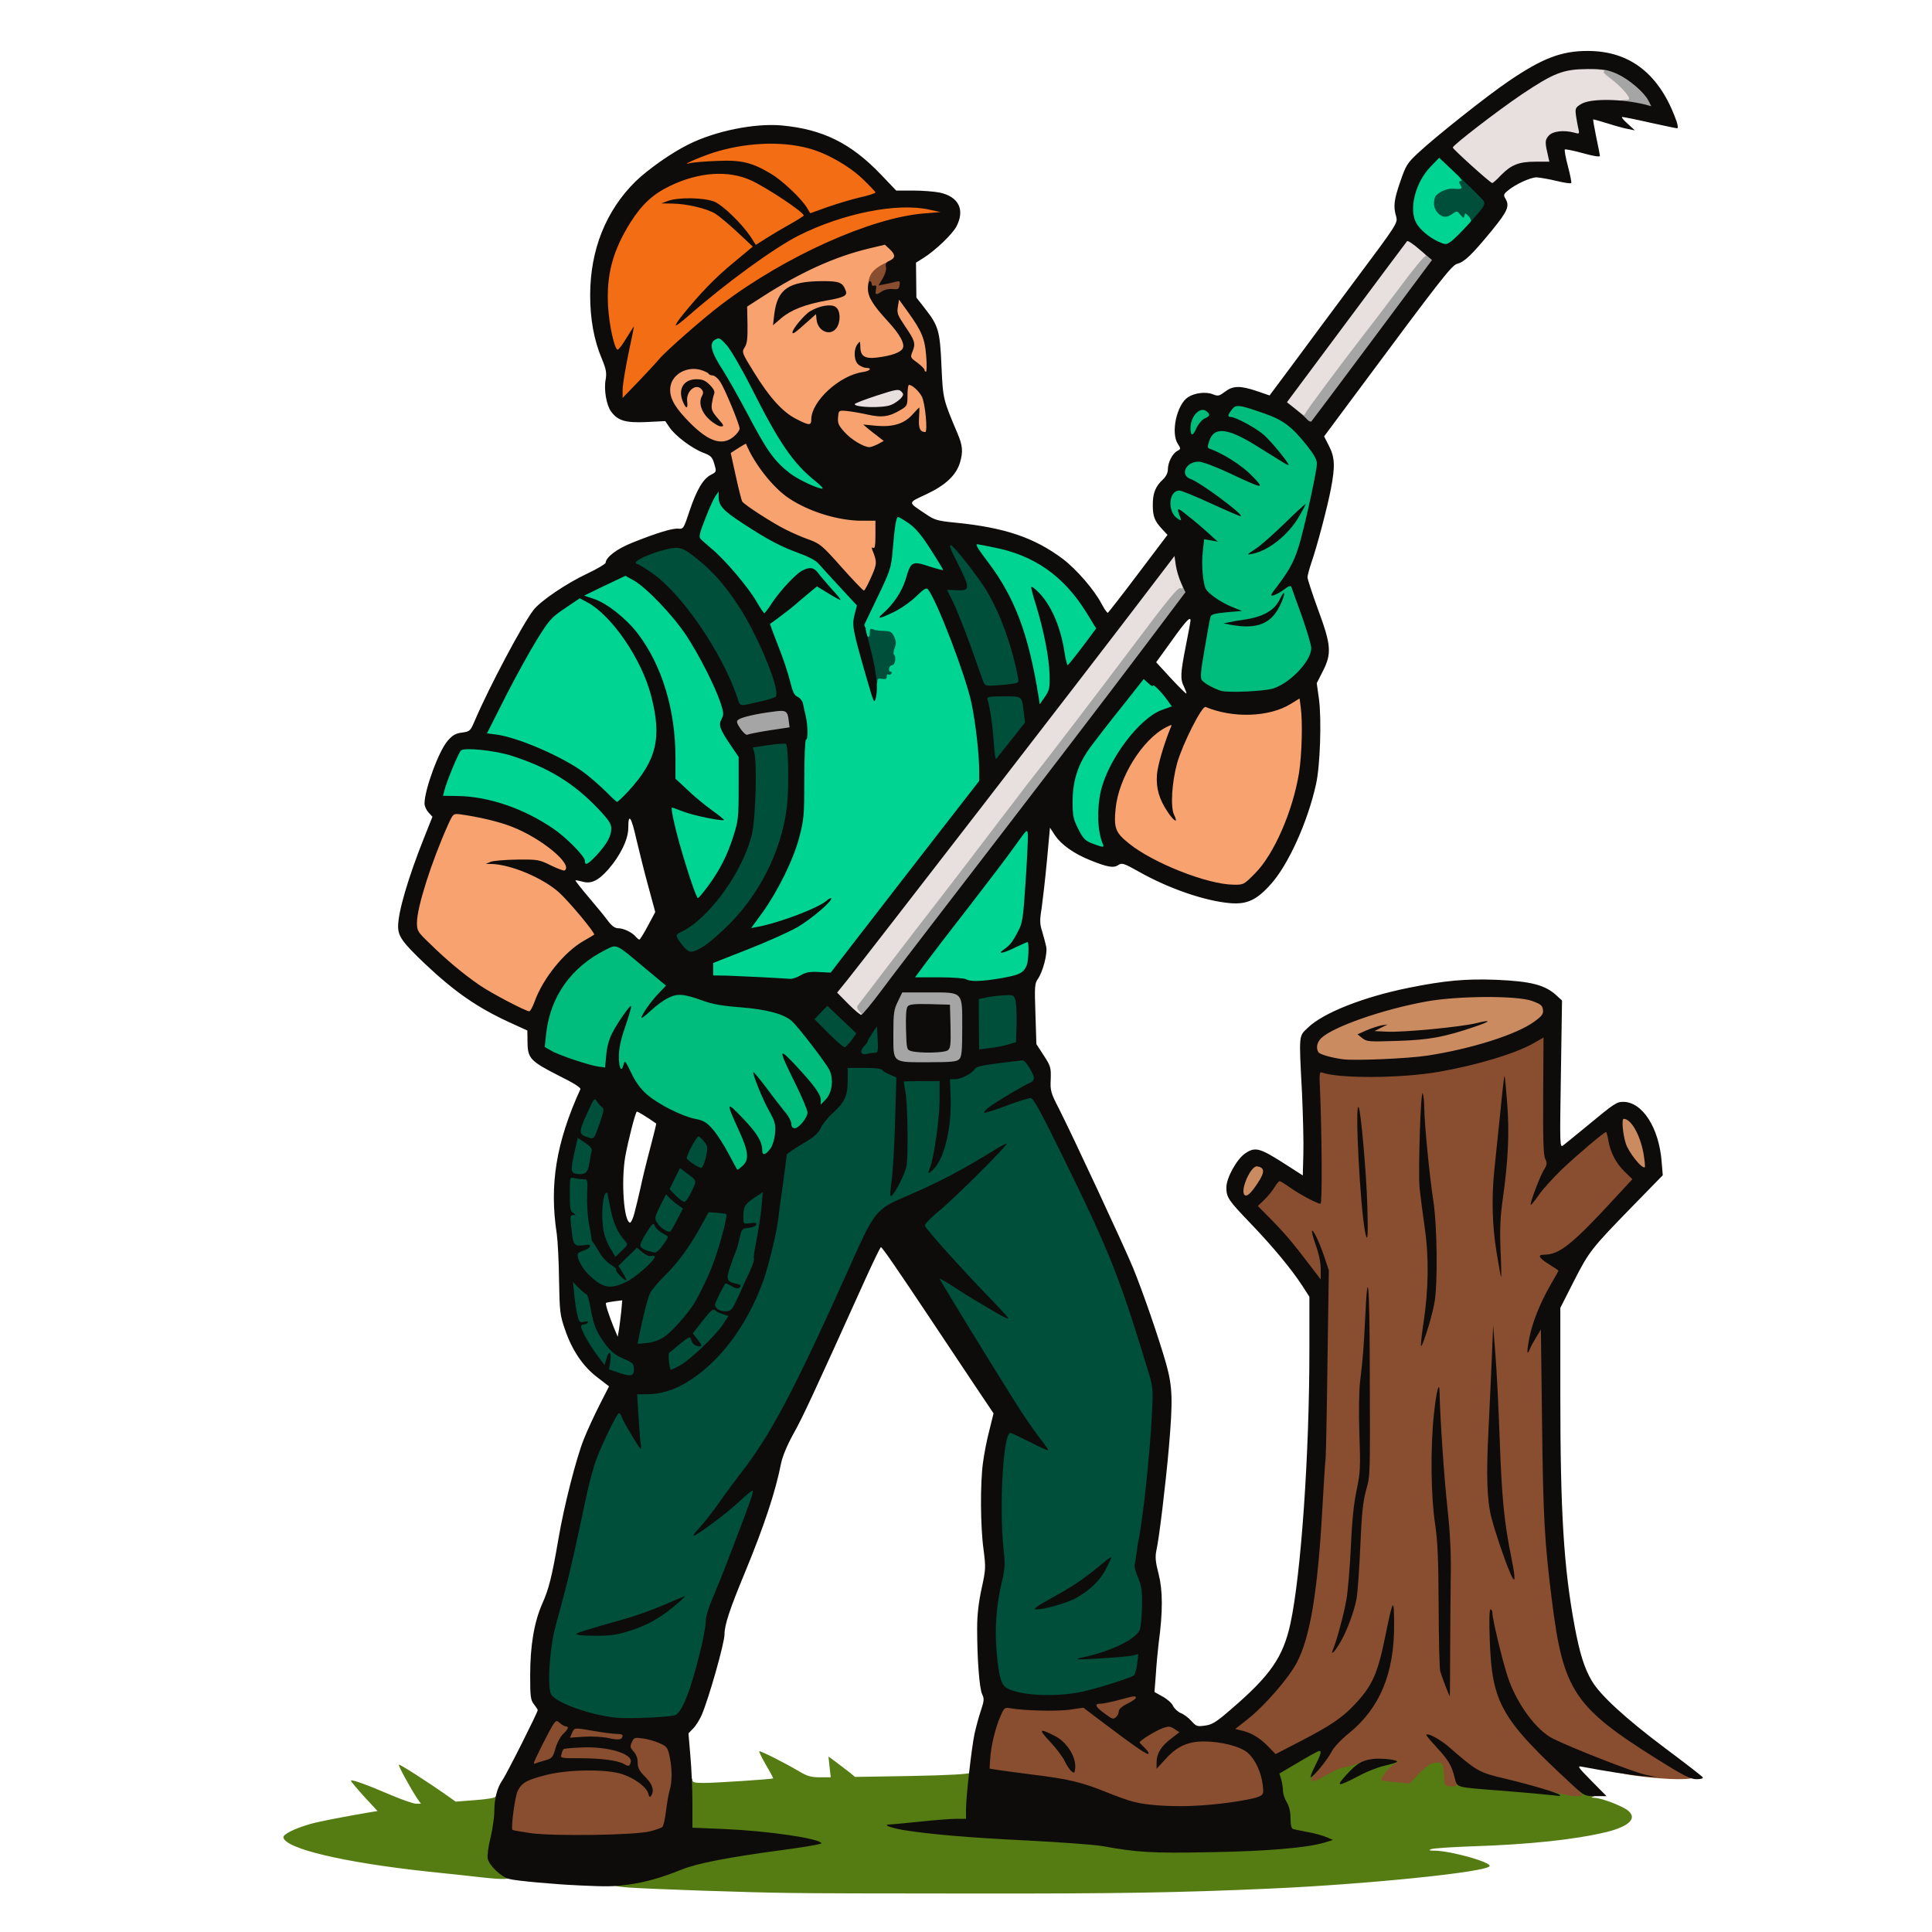
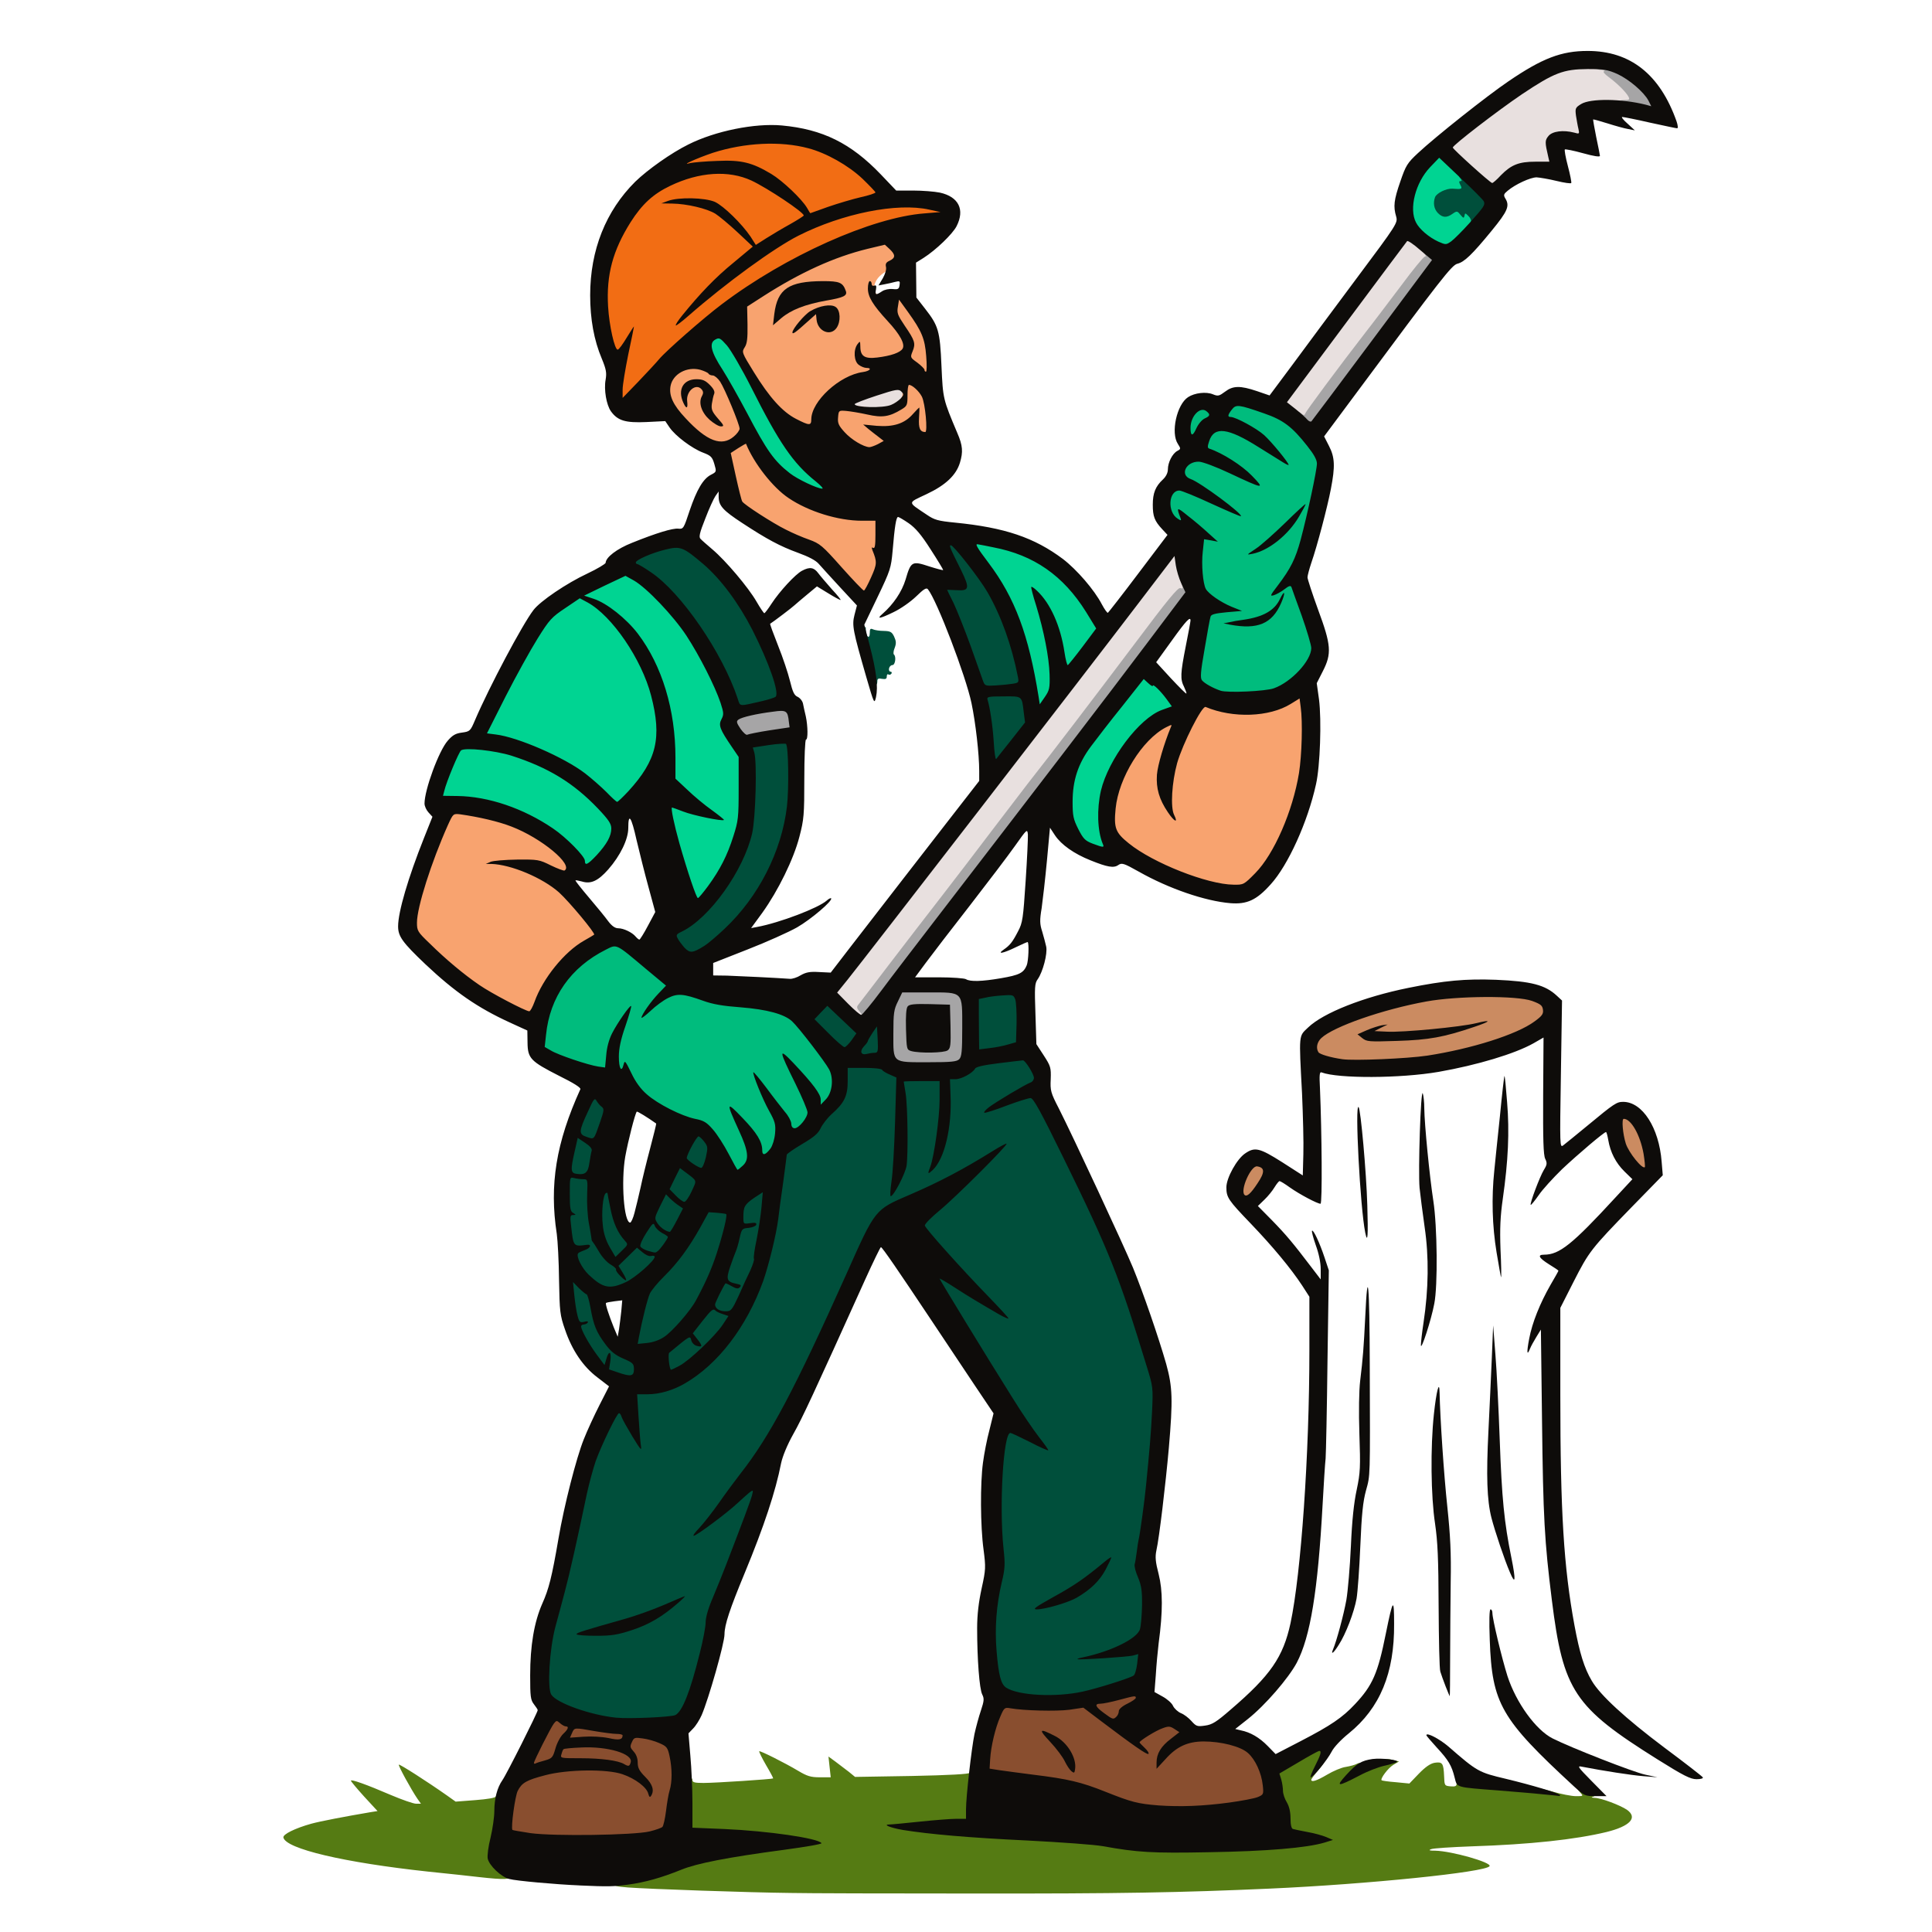
<svg xmlns="http://www.w3.org/2000/svg" version="1.0" viewBox="0 0 1024 1024">
  <path fill="#e8e0df" d="M446.7 535.2c-7.6-7.7-7.7-10-.4-19.1 9.4-11.5 126.8-163.5 154.1-199.3 17.8-23.4 19-24.8 22.1-24.8 3.1 0 3.2.2 3.8 4.9.3 2.8 1.3 6.3 2.1 8 .9 1.6 1.6 4.6 1.6 6.6 0 2.8-.4 3.5-1.9 3.5-1.3 0-8.5 8.9-23.4 28.8-21.1 28.2-44.6 58.9-57 74.7-3.5 4.4-12.1 15.7-19.2 25-7.1 9.4-20.4 26.7-29.5 38.5-40 51.8-39.4 51-39.1 55.2.3 3.8.2 3.8-3.6 3.8-3.4 0-4.6-.7-9.6-5.8zm236.5-315.5c-7.3-5.5-7.9-4.5 28.2-52.9 36.3-48.7 33.6-46.3 42.7-38.7 4.1 3.4 4.9 4.6 4.9 7.5 0 1.9-.4 3.4-1 3.4-.5 0-6.1 6.9-12.3 15.3-6.3 8.3-14.7 19.5-18.8 24.7-15.8 20.5-31.9 42.2-31.9 43.1 0 2.2-7.6.7-11.8-2.4zm-229.9-1.4c-3.1-.4-3.3-.7-3.3-4.1v-3.7l11.8-3.8c16.5-5.3 20.2-4.8 20.2 2.6 0 3.7-2.7 6.9-7.3 8.6-2.7 1-14.5 1.2-21.4.4zM777.1 90.9c-9.4-8.4-10.1-9.3-10.1-12.7 0-3.5.6-4.2 11.8-13 15.7-12.6 36.6-26.4 43.6-29.1 9.6-3.6 31.6-4.1 31.6-.8 0 .7 2 2.8 4.4 4.7 5.7 4.6 8.6 8.9 8.6 12.8V56h-11.2c-9.5 0-11.8.3-14.5 2-2.9 1.7-3.2 2.2-2.3 4.5.6 1.5 1 4.7 1 7.2v4.6l-7.1-.7c-9.3-1-9.9-.4-9.2 8.5l.6 6.9h-7.5c-9.1 0-13 1.5-18.3 6.9-3.2 3.3-4.6 4.1-7.6 4.1-3.3 0-4.9-1.1-13.8-9.1z" />
  <g fill="#f8a36f">
    <path d="M267 534.2c-14.9-7.4-27.5-16.7-42.2-31.1l-6.8-6.5V489c0-11.3 6.3-32 16.5-54.9l2.9-6.3 7 .7c22.7 2.1 39.9 9 53.9 21.5 4.7 4.1 4.8 4.4 4.5 9.4-.3 5-.4 5.1-3.7 5.4-2.3.2-5-.5-8.1-2.2-6.5-3.5-7.7-3.3-1.5.3 7.1 4.1 14.6 11.1 22.1 20.6 5 6.4 6.4 9 6.4 11.6 0 3.1-.5 3.7-5.3 6.3-10.4 5.8-21.9 20-26.4 32.6-1.7 4.9-1.9 5-5.8 5-2.7-.1-7-1.6-13.5-4.8zm371.3-64.3c-24.6-6.6-48.3-20.1-49.9-28.5-1.1-6.2.3-21.4 2.6-28.2 5.6-15.9 20.7-32.2 30-32.2 2.7 0 3 .3 3 3.3 0 1.7-1.3 6.6-2.9 10.7-4.1 10.6-5.6 18.1-4.4 21.6 1 2.8 1 2.6 1.7-2.6 1.4-10.3 3.7-17.5 9.9-30.2 7.1-14.6 6.9-14.4 17.8-10.8 12.8 4.4 25 3.3 35.2-3 2.7-1.7 6.1-3 7.6-3 2.6 0 2.9.4 3.5 4.6 1.1 8.4.6 31.7-.9 41.1-3.3 20.2-13.2 43-23.2 53.1l-6.1 6.2-8.4-.1c-4.9 0-11.3-.8-15.5-2zM443.1 303.7c-10.2-11.5-11.5-12.6-17.3-14.7-13.2-4.8-34.1-17.2-35.8-21.4-1.3-2.9-6-25.4-6-28.3 0-2-.5-2.3-4.3-2.3-5.6 0-11.3-3.6-19.3-12.3-7.1-7.6-8.8-11.6-8.2-19.8.5-7 3.1-10.4 9.2-12 4.9-1.3 13-.5 16.2 1.6 1.3.8 2.9 1.5 3.6 1.5 3.5 0 13.8 23.5 13.8 31.3 0 3.8.3 4.7 1.8 4.8 1.1 0 2.7 2.1 4.4 5.8 3.7 7.6 13 18.6 19.8 23.1 10.5 7.1 26.2 12 38.6 12h7.1l.6 14.3.6 14.2-3.1 7.3c-3.1 7.1-3.2 7.2-6.9 7.2-3.6 0-4.4-.7-14.8-12.3zm9.4-65.6c-2.2-1-5.7-3.7-7.8-6-3.7-4.1-3.8-4.4-3.5-10.9l.3-6.7 7.4.3c4.1.1 9.8.9 12.7 1.6 5 1.3 5.6 1.2 10.2-.9 6-2.8 7.1-4.4 6.4-10.1l-.5-4.4h3.9c8.5 0 11.6 5.1 12.2 20.3l.5 10.7h-3.6c-5.1 0-6.7-.9-6.7-3.6 0-2.8.2-2.8-4.3-.9-2 .8-4.9 1.5-6.4 1.5-2.7 0-2.8.2-2.5 3.9.4 3.6.1 4.1-2.7 5.5-4 2.1-10.7 2-15.6-.3z" />
    <path d="M418.9 225c-7.2-3.7-14.1-11.4-22.3-24.7-6.9-11.2-8-15.1-5.1-18.9 1-1.4 1.4-4.7 1.5-11.9v-10l8.8-5.6c18.8-12.2 35.7-20 52.9-24.4 16.7-4.4 22.3-2.8 22.3 6.3 0 4-.2 4.3-4.7 6.6-5.3 2.6-7.7 5-8.7 8.3-.8 2.5.3 5.1 4.7 10.7 2.7 3.4 3.2 3.7 3.8 2 .4-1.1.8-3.1.8-4.6.1-2.5.5-2.8 3.4-2.8 3 0 3.9.7 8 6.4 7.4 10.4 8.8 13.9 9.8 24.5 1.2 14 1.4 13.1-2.5 13.1-2.4 0-4.3-.9-7-3.5-2.1-1.9-4.2-3.5-4.7-3.5s-.9-.6-.9-1.3c0-1.1-1.4-1-7.5.1-7.5 1.5-7.5 1.5-7.5 4.7 0 3-.3 3.3-3.7 3.7-12.3 1.7-27.3 15.5-27.3 25.1 0 2.5-.3 2.7-4.2 2.7-2.7-.1-6.4-1.2-9.9-3zm22.2-55.1c1.4-2.6-.8-5.3-3.4-4.3-2 .7-2.2 3.5-.5 5.2 1.7 1.7 2.6 1.5 3.9-.9zm-20.1-10c4.8-1.9 17.9-4.8 21.9-4.9 1.1 0 1.1-.3.1-1.5-2.5-3-17.9-1.5-22.8 2.2-2.3 1.7-6 6.3-5.1 6.3.2 0 2.9-1 5.9-2.1z" />
  </g>
  <path fill="#a6a5a6" d="M472.4 564.6c-1.7-1.3-1.9-2.7-1.9-16.8 0-14.1.2-15.7 2.4-20l2.3-4.8h16.9c22.4 0 20.9-1.6 20.9 21.9 0 15-.3 18.2-1.6 19.5-2.2 2.2-36 2.4-39 .2zm27-10.9c1.4-1 1.6-2.6 1.4-9.7l-.3-8.5-7.6-.3c-9.6-.4-10.1.1-9.7 10.4.3 7.4.4 7.9 2.8 8.5 4.2 1.2 11.5 1 13.4-.4zm-46.7-14.5c-1-1-1.7-2.7-1.7-3.7 0-1.7.2-1.7 2.3.3 2.9 2.7 4.6 2.9 2.2.2-1.3-1.4-1.5-2.3-.8-3.2.6-.7 7.9-10.3 16.3-21.3s21.2-27.6 28.5-37c7.2-9.3 18.9-24.6 26-34 7.1-9.3 15.7-20.6 19.1-25 12.4-15.7 35.1-45.5 57.1-74.7 17-22.7 22.7-29.6 23.9-29.1 1.3.5 1.5.2.9-1.7s-.4-2.2 1-1.7c.9.4 2.1.7 2.6.7s.9 1.9.9 4.1c0 3.8-1.5 6.2-19.6 30.3-19.5 25.9-66.2 87-109.4 142.9-12.4 16.1-26.8 34.9-32 41.9-8.5 11.4-9.8 12.7-12.6 12.7-1.8.1-3.8-.7-4.7-1.7zm-63.1-149.8c-3.1-4.5-3.5-9.9-.8-11.3 2.3-1.2 15.1-3.8 23.4-4.6 6.1-.7 6.7-.5 7.8 1.4.6 1.2 1.2 4.7 1.3 7.9l.2 5.6-10.5 1.8c-20.3 3.5-18.4 3.5-21.4-.8zm300.1-164.2c-1-1-1.7-3.1-1.7-4.7 0-2.4.2-2.6 1.7-1.4 1.3 1.1 1.7 1.1 2.1.1.4-1.3 17.7-24.6 32.1-43.2 4.1-5.2 12.5-16.4 18.8-24.7 6.2-8.4 11.9-15.3 12.5-15.3.7 0 .6-.5-.2-1.5-1.1-1.3-.8-1.5 1.3-1.5 4.4 0 5.7 1 5.7 4.5 0 2.7-5.3 10.3-32.2 46.4-30.6 41.1-32.3 43.1-35.3 43.1-1.8 0-3.9-.8-4.8-1.8zM867 58c-1.4-.4-4-.8-5.7-.9-2.6-.1-3.3-.5-3.3-2.1s.7-2 3-2c2.6 0 2.9-.3 2.1-1.8-1.3-2.4-5.9-7-10.4-10.3-2.3-1.7-3.3-2.9-2.5-3.2.7-.3.1-.6-1.4-.6-3.1-.1-3.7-1.5-1.2-2.5 5.5-2.1 15.4 1.6 22.9 8.5 5.4 5 7.5 8.6 7.5 12.9 0 2.9-.2 3-4.2 2.9-2.4-.1-5.4-.5-6.8-.9z" />
  <path fill="#cb8b61" d="M656.7 636.3c-1.7-1.7-.6-11.1 1.9-16.1 2.6-5.2 2.6-5.2 7.3-5.2 5.7 0 7.1 1.2 7.1 6.3 0 3.8-4.2 11.5-7.8 14.5-1.7 1.3-7.4 1.7-8.5.5zm207.6-18.1c-4.8-4.7-7.3-11.9-7.3-21.3V590h3.6c1.9 0 4.4.5 5.5 1 4.3 2.4 8.9 16.1 8.9 26.7 0 4.2-.1 4.3-3.4 4.3-2.5 0-4.3-.9-7.3-3.8zm-155.8-53.8c-6.3-.9-12-2.6-12.7-3.7-.4-.7-.8-3.5-.8-6.3 0-6.3 1.4-7.8 13-13.3 10.2-4.9 29.1-10.4 45.5-13.4 10-1.8 15.7-2.2 34-2.2 19.3.1 22.7.3 27.5 2l5.5 2 .3 5.7.3 5.7-4.8 3.5c-9.3 6.9-33.3 14.5-56.8 18.1-10.4 1.6-44.4 2.9-51 1.9z" />
  <g fill="#00bc7d">
    <path d="M383.2 614.6c-2.4-4.6-6.1-10.4-8.3-12.9-3.3-3.8-4.8-4.8-9.5-5.7-7.2-1.5-19.9-7.9-25.6-12.9-2.4-2.2-5.5-6-6.8-8.5-1.8-3.3-3.1-4.6-5-4.8-2.2-.3-2.6-.8-3.1-5.8l-.6-5.5-.1 5.4-.2 5.4-6.7-.7c-7.4-.8-23.2-5.6-28.3-8.8l-3.3-1.9.6-9.2c1.4-22.1 12.1-38.4 31.6-48.2 9.2-4.7 10.5-4.2 28 10.5 7.2 6 10.1 9.1 10.1 10.6 0 2 .6 2.3 6.3 2.7 3.4.3 9.4 1.6 13.3 3.1 5.3 1.9 10.5 2.8 20 3.5 13.9 1.1 23.1 3.6 27.2 7.4 3.5 3.2 17.6 21.6 19.7 25.6 1.3 2.6 1.6 5.2 1.3 11.2-.3 6.5-.7 8.1-2.7 10.3-3.3 3.5-9.1 3.7-9.1.3 0-1.3-.7-3.2-1.5-4.3-1.4-1.8-1.4-1.7-.5.9 1.9 5.4 1.2 12.3-1.6 15.6-2.2 2.7-3.2 3.1-7.5 3.1-4.8 0-4.9-.1-4.9-2.9 0-1.7-.4-3.2-.9-3.5-.5-.3-1.1 2.8-1.3 6.9-.4 9.5-2.6 12.9-8.6 13.3-4 .3-4.2.2-4.2-2.5 0-1.5-.5-3.5-1-4.3-.7-1.1-1 .3-1 4.6 0 7.3-2.4 10.4-8.1 10.4-3.3 0-3.6-.3-7.7-8.4zm259.4-246c-6.5-2.4-9.1-4.9-9.4-9-.3-3.2 3.9-31 5.4-35.8.3-1 1.5-1.8 2.6-1.8 1.8 0 1.5-.6-1.9-3.7-3.8-3.5-4.1-4.3-4.8-10.7-.4-3.9-.5-10.9-.2-15.6.6-8.2.5-8.8-1.6-10.8-1.6-1.5-3.6-2.2-6.3-2.2-6.5-.1-9.4-3.7-9.4-11.7 0-7 1.7-9.7 6.5-10.4 2.2-.3 3.4-.7 2.8-.8-.9-.1-1.3-1.9-1.3-5.4 0-6.4 1.8-8.6 7.9-9.4 4-.5 4.1-.7 4.1-4.3 0-8.4 3.1-11.9 10.8-12.1 2-.1 2.9-.3 2-.6-2.3-.6-2.4-6.4-.2-9.8 2.4-3.7 8.9-3.4 21.6 1 11.7 4.1 14.8 6.2 23.5 16.6 6.2 7.3 6.3 7.5 6.3 13.5 0 10.6-9.3 49.7-13.6 57-2 3.5-2.1 4.3-.9 4.8.8.3 1.5 1 1.5 1.6 0 .6 2.2 7.3 5 14.8 6.5 17.8 6.7 23.2 1.4 31-3.8 5.7-10.2 10.8-16.2 13.1-5.6 2-30.6 2.5-35.6.7z" />
-     <path d="M628.7 233.3c-1.3-1.2-.7-12.4.8-15.2 1.7-3.3 3.3-4.1 8.4-4.1 4.6 0 6.1 1.4 6.1 5.9 0 2.9-.6 3.9-2.9 5.2-1.7 1-3.5 3.2-4.2 5.3-1.1 3.1-1.7 3.6-4.4 3.6-1.8 0-3.5-.3-3.8-.7z" />
+     <path d="M628.7 233.3c-1.3-1.2-.7-12.4.8-15.2 1.7-3.3 3.3-4.1 8.4-4.1 4.6 0 6.1 1.4 6.1 5.9 0 2.9-.6 3.9-2.9 5.2-1.7 1-3.5 3.2-4.2 5.3-1.1 3.1-1.7 3.6-4.4 3.6-1.8 0-3.5-.3-3.8-.7" />
  </g>
  <path fill="#f26d14" d="M327.3 203.8c.3-5.7.8-11.3 1.2-12.5.6-1.8.3-2.2-2.1-2.5-2.6-.3-3.1-.9-4.7-6.8-2.8-9.8-3.4-30.4-1.2-41.1 2.1-10.4 4.5-16.2 10.7-26.1 7.7-12.1 15.9-18.4 29.8-22.9 4.1-1.3 4.8-1.8 2.8-1.8-2.5-.1-2.8-.5-2.8-3.5 0-3.4.2-3.5 7.7-6.4 15.1-5.8 20.3-6.7 38.8-6.7 13.3.1 18.4.4 23.5 1.9 10.1 2.8 21.6 9.3 29.2 16.4 6.1 5.8 6.8 6.8 6.8 10.2v3.8l-6.2 1.6c-3.5.8-4.9 1.3-3.3 1 7.4-1.3 32.3-1.6 37.8-.4 5.6 1.1 5.7 1.2 5.7 4.6v3.4h-6.4c-12.7 0-40.4 8.8-64.1 20.5-31.3 15.3-60.3 37.4-86 65.4-9.8 10.7-11.4 12-14.4 12l-3.4.1.6-10.2zM452.5 110c1.3-.5 1.4-.9.5-.9-.8 0-2.4.4-3.5.9-1.3.5-1.4.9-.5.9.8 0 2.4-.4 3.5-.9zm-66.2-21.7c-2.4-.2-6.2-.2-8.5 0-2.4.2-.5.4 4.2.4s6.6-.2 4.3-.4z" />
  <g fill="#894e2f">
    <path d="M281 974.9c-3.6-.5-8-1.1-9.8-1.4l-3.3-.6.6-9.7c1.2-16.8 3.2-21.1 11.3-23.6 2.8-.9 3.8-1.5 2.5-1.5-1.9-.1-2.3-.7-2.3-3.5 0-3.7 3.5-12.3 8.3-20.3 2.8-4.8 3.5-5.3 6.6-5.3 1.9 0 4.2.7 5.1 1.5 1.7 1.5 13.6 3.8 26.8 5.1 3.4.4 6.2 1 6.2 1.4 0 .4 3.3.9 7.3 1.2 4.1.3 9.2 1.3 11.8 2.5 4.4 2 4.8 2.4 5.8 7.2 1.4 6.6 1.4 19.6 0 24.1-.6 1.9-1.4 6.8-1.9 10.9-.5 4.1-1.4 7.9-1.9 8.4s-3.5 1.6-6.8 2.4c-7.1 1.7-56.3 2.7-66.3 1.2zM611 960c-11.1-1-14.3-1.8-28-7.3-13-5.2-19.8-6.8-38.5-9.1-7.1-.9-15.2-2-18-2.4l-5-.8.2-7.4c.2-8.5 2.3-18.9 5.4-26.1 2-4.7 2.3-4.9 6-4.9 2.1 0 7.3.5 11.5 1.1 6 .9 10.6.9 20.6-.1 7-.7 12.8-1.7 12.8-2.2 0-.4 1-.8 2.3-.8 1.3 0 5.7-.9 9.8-2 4.1-1.1 9.1-2 11.2-2 3.6 0 3.7.1 3.7 3.9 0 3.7-.3 4.1-4.5 6.1-2.9 1.4-4.5 2.8-4.5 4 0 1-.4 2.2-1 2.5-1.7 1.1-1.1 2.3 2.5 5l3.4 2.7 4.3-2.9c6.1-4.1 9.3-5.3 14.1-5.3 5.2 0 8.7 2.3 8.7 5.6 0 2.4.1 2.4 9.6 2.4 12.4 0 22.5 2.3 26.8 6.1 4.5 3.9 7.3 10.8 8.1 20.2l.7 7.7-3.3 1.4c-8.2 3.4-42.1 6-58.9 4.6z" />
-     <path d="M821 952.9c-3.6-1.1-14-3.9-23.2-6.3-13.4-3.5-17.4-4.9-20.6-7.5l-4.1-3.2 1 3.3c.5 1.8.9 5 .9 7.1v3.8l-6.2-.3-6.3-.3-.3-5.7c-.2-3.2-.7-5.8-1.3-5.8-.5 0-3.1 2.3-5.8 5-4.8 4.9-5 5-10.8 5-3.3 0-8.1-.3-10.7-.6-4.4-.7-4.6-.8-4.6-4.1 0-1.8.8-4.5 1.7-6l1.7-2.5-3.5.7c-1.8.4-4.5 1.3-5.9 2-1.4.7-4.4 1.6-6.7 2-2.3.3-6.7 2.2-9.9 4.1-4.1 2.5-6.8 3.4-10 3.4H692v-3.8c0-3 .9-4.7 4.4-8.7 2.4-2.8 5.3-6.9 6.4-9.1 1.2-2.4 4.8-6.3 8.4-9.2 3.5-2.7 7.2-6 8.3-7.3 1.1-1.3.2-.8-2 1.2-2.3 1.9-6.1 4.9-8.5 6.6-7.1 4.8-30.4 16.3-33.1 16.3-1.6 0-4.1-1.6-6.9-4.5-4.5-4.6-11.4-8.5-15-8.5-1.6 0-2-.7-2-3.4 0-3 .8-4 6.6-8.7 9-7.1 21.4-21.4 25.7-29.6 7.1-13.6 11.1-37.7 13.7-82.8 2.3-40.7 3-60.2 3-86.6V681h-2.4c-1.3 0-2.6-.6-2.9-1.2-1-2.6-20.6-26.5-26.1-31.8-4.8-4.6-5.6-6-5.6-9.1 0-2.8.6-4.1 2.4-5.2 1.3-.9 3.6-3.6 5.2-6.1 2.6-4.1 3.3-4.6 6.6-4.6 2.7 0 5.2 1 8.5 3.4 2.7 1.8 6.2 4.1 8 5l3.2 1.6-.4-13.2c-.3-7.3-.7-22.6-.9-34l-.5-20.8h2.4c1.4 0 6.7.7 11.7 1.6 25.5 4.5 77.5-4.2 99.4-16.6 3-1.6 6.7-3 8.4-3h2.9l.4 31.8c.2 17.4.8 33.3 1.2 35.3l.7 3.7 12.1-10.4c10.5-9 12.6-10.4 15.7-10.4 3.6 0 3.6 0 4.8 5.8 1.3 6.4 5.8 14.1 9.7 16.6 2 1.3 2.5 2.5 2.5 5.5 0 3.7-.9 4.8-18.7 23-13.5 13.7-19.4 19.1-21 19.1-2.6 0-3.1 1.5-.8 2.4 2.6.9 1.8 7-1.6 12.8-4 6.7-8.9 16.9-8.9 18.6 0 .6.6 1.2 1.4 1.2 1.1 0 1.4 8.3 1.9 48.3.6 51 1.3 63.5 5.2 94.7 6.2 49.3 12.7 58.5 63.3 89 12.2 7.4 12.3 9 .5 9-4.8 0-14.1-.7-20.7-1.6-10.6-1.4-14.1-2.5-28.1-8.1-21.7-8.8-24.7-10.5-29.4-16-2.2-2.7-5-5.9-6.1-7.3-1.2-1.4-.7-.3 1.2 2.4 1.8 2.7 10.6 11.9 19.6 20.5 14.4 13.9 16.2 15.9 16.2 18.8v3.3l-7.2-.1c-4.2 0-10.1-.9-13.8-2zm-54.3-117.6c-.2-1.6-.4-.5-.4 2.2 0 2.8.2 4 .4 2.8.2-1.3.2-3.5 0-5zm-1-17c-.3-1-.5-.2-.5 1.7s.2 2.7.5 1.8c.2-1 .2-2.6 0-3.5zm-1-10.5c-.2-1.3-.4-.5-.4 1.7-.1 2.2.1 3.2.4 2.3.2-1 .2-2.8 0-4zm-1.3-13c-.4-4.5-.9-7.7-1.2-7-.5 1.7.8 16.5 1.5 15.9.2-.3.1-4.3-.3-8.9zm28.8-14.8c-.9-9.8-.9-10.1-1.1-3.5-.1 8.2 1.3 22.9 1.7 17.5.1-1.9-.2-8.2-.6-14zM460.5 154.6c-1.1-7.3.9-11.2 7.7-14.7 2.1-1 4-1.9 4.3-1.9.3 0 .5 1.8.5 4 0 3.9.1 4 3.6 4h3.5l-.3 5.3-.3 5.2-4.5.3c-2.5.2-4.9.7-5.4 1.3-.6.5-2.7.9-4.7.9-3.7 0-3.8-.1-4.4-4.4z" />
  </g>
  <g fill="#00d492">
-     <path d="M509 522c-.8-.5-7.2-1-14.2-1H482v-3c0-3.5 2.8-7.4 29-41 9.6-12.4 20.4-26.7 24-31.7 5.9-8.4 6.8-9.3 9.8-9.3h3.2v7.3c-.1 13.3-2.8 48.4-3.9 50.6-1 1.9-.9 2.1 1.2 2.1 2.3 0 2.5.5 3.1 6.9.8 7.6-.9 13.7-4.4 15.9-4.9 3.1-31.4 5.5-35 3.2zm-107.5-1c-6.6-.4-15.3-.8-19.2-.9l-7.3-.1v-12.6l17.5-6.9c9.6-3.7 17.4-7 17.2-7.1-.1-.2-2 .1-4.2.6s-5.5 1-7.2 1c-5.3 0-4.5-4.2 2.7-14.2 8.5-11.7 16.5-28.3 19.7-40.3 2.4-9.3 2.6-11.5 2.5-30.5 0-13.4.3-20.7 1-21.1.7-.5.7-2.3-.1-6-.7-3-1.4-6.3-1.6-7.5-.3-1.1-1.5-2.5-2.8-3.1-1.8-.8-2.6-2.7-4-8.4-1-4.1-3.8-12.4-6.2-18.6-2.5-6.1-4.5-12.5-4.5-14.2 0-2.3-.5-3.1-1.7-3.1-1.1 0-3.1-2.3-5.3-6.1-4.5-7.9-16.8-22.2-24.7-29-7.7-6.4-7.8-7.4-2.6-20.9 4.9-12.8 5.8-14 9.9-14 3.1 0 3.4.3 3.4 2.9 0 4.2 2.9 7.2 13.2 13.9 12.5 8.1 20.8 12.4 29.8 15.6 7.3 2.6 7.8 3 18.5 14.8 7.7 8.5 11.1 13 11.5 15.2.4 2.8 1.1 1.7 6.6-10.4 5.9-12.7 6.2-14 6.8-23.2 1-15.3 1.2-15.8 5.6-15.8 6.5 0 12.5 5.1 20.2 17.1 5.1 8 6.7 11.3 6.7 14.2.1 3.4-.1 3.7-2.6 3.7-1.6 0-5.2-.9-8.2-2.1-3.2-1.2-5.8-1.6-6.3-1.1-1.4 1.4-3.8 10.2-2.9 10.2.5 0 1.6-1.2 2.5-2.6 1.4-2.1 2.4-2.5 5.4-2.2 3.5.3 3.9.7 7.4 7.4 5.7 10.8 17.4 43 19.7 54 2.5 11.7 4.1 27.4 4.1 39v8.3l-18.5 23.8c-10.1 13.1-23.3 30.1-29.3 37.8-5.9 7.7-15.5 20-21.1 27.4l-10.4 13.3-5.9-.6c-5-.6-6.5-.4-9.4 1.3-3.8 2.3-4.5 2.3-25.9 1.1zm66.1-167.7c.4-1.6 1-3.2 1.4-3.8.5-.5 1-3.2 1.2-6 .3-5 .3-5-2.9-5.3-2.5-.2-3.3.1-3.3 1.2 0 1.1-1 1.6-3.1 1.6-2.4 0-2.9.4-2.5 1.8.3.9 1.2 4.3 2.1 7.5 1.4 4.9 2 5.7 4.1 5.7 1.8 0 2.5-.7 3-2.7zM419 317c.3-.3 3-2.6 6.2-5.1 3.7-3.1 5.3-5 4.8-5.9-.5-.9-1.3-.9-2.7-.1-2.5 1.3-11.9 11.5-13.5 14.5-1 1.9-.8 1.9 1.8-.4 1.6-1.4 3.1-2.7 3.4-3z" />
    <path d="M363.1 469.8c-5.8-17.8-9.2-31.1-9.8-37.9l-.6-6.9h3.5c2 0 5.2.7 7.1 1.5 2 .8 3.8 1.5 4.1 1.5.2 0-2.5-2.8-6-6.2l-6.4-6.1v-10.9c0-6-.5-14.2-1.1-18.1-1.1-7.9-4.9-23-5.5-22.4-.3.2.2 3.6 1.1 7.6 1.8 8.4 2 20.9.4 28-1.2 5.9-6.5 14.3-13.8 22.4-4.6 5-5.8 5.7-9 5.7-3.1 0-4.4-.8-8.6-5.1-4.7-4.7-14.1-12.5-17.5-14.4-2.4-1.3-.1.7 6.5 5.7 3.3 2.5 9.1 7.8 12.8 11.7l6.7 7.1v6.1c0 7.1-1.5 10.4-7.7 17.1-3.9 4.1-5.1 4.8-8.4 4.8-3.1 0-3.9-.4-3.9-1.8 0-2.3-9.9-12.4-16.9-17.1-15.8-10.8-34.7-17.1-50.8-17.1h-7.5l.4-5.2c.5-5.4 7.2-23.6 9.2-25.1.6-.5 6.3-.6 12.6-.4 12.6.5 21.7 2.9 35.6 9.2 4.1 1.9 7.4 3.2 7.4 2.9 0-.9-16.1-8-24.5-10.8-4.4-1.5-10.1-3-12.7-3.3-4.5-.5-4.8-.8-4.8-3.5 0-3.7 17.4-38.1 26.9-53.3 6.3-10.1 7.5-11.4 14.7-16.2 4.3-2.9 8.4-5.3 9-5.3.7 0 1.4-.4 1.6-.9.6-1.6 21.7-11.1 24.7-11.1 4.2 0 13.8 6.8 22.1 15.7 17.1 18.3 34.3 51.9 32.6 63.6-.6 3.9-.3 4.9 3.6 10.7l4.3 6.3v19.6c0 18.6-.1 20-2.8 28.3-3.2 10.2-7.1 17.8-13.4 26.4-4.3 5.9-5 6.4-8.4 6.4h-3.7l-3.1-9.2zM576 450.1c-3.9-1.5-4.9-2.6-7.5-7.7-2.8-5.5-3-6.6-3-17.4 0-19.6 1.4-22.4 26.3-53.8 10.5-13.1 11.6-14.2 14.7-14.2 1.8 0 3.8.7 4.5 1.5.7.8 1.8 1.5 2.4 1.5 1.3 0 6.3 5 8.9 9 1 1.3 1.7 3.8 1.7 5.5 0 2.8-.5 3.2-5.2 4.9-8.3 2.9-19.9 15.2-26.4 28.1-6.4 12.6-8.3 21.7-6.5 30.3.7 3.1 1.5 7.6 1.8 10l.5 4.2-3.8-.1c-2.2-.1-5.9-.9-8.4-1.8zm-28.5-77.8c-5.2-32.8-12.6-52.3-26.6-71-5.6-7.5-7.9-11.3-7.9-13.4 0-2.5.4-2.9 2.9-2.9 1.6 0 6.6.7 11.1 1.6 23.8 4.5 39.1 14.8 51.5 34.7 7.4 11.8 7.3 12.7-1.9 24.7-6.5 8.5-7.7 9.5-10.8 9.8l-3.5.3-1.2-7.3c-1.2-7.7-4-18.2-4.7-17.5-.2.2.3 3.7 1.1 7.8.9 4.1 1.7 12.4 1.8 18.4.2 10.2 0 11.3-2.3 14.7-2 3-3.1 3.8-5.7 3.8-2.9 0-3.3-.3-3.8-3.7zM425.7 259.6c-8.8-3.6-15.9-9.8-22.6-19.3-1.2-1.8-5.8-10-10.1-18.3-4.4-8.3-10.3-18.7-13.2-23.2-4.5-7-5.3-9-5.6-14.1-.5-7 .8-8.7 6.9-8.7 5.5 0 9.3 5.1 20.1 26.5 12.8 25.4 20.3 36.9 29.4 45.4 4.2 3.9 8 7.1 8.5 7.1s.9 1.6.9 3.5c0 3.5-.1 3.5-4.2 3.5-2.4 0-6.9-1.1-10.1-2.4zm333.8-128.5c-5.1-2.3-10.2-6.6-12-10.2-1-1.8-1.5-5.7-1.5-10.8 0-10.4 2.7-17.8 8.8-24.3 3.7-4 5.1-4.8 8.1-4.8s4.5.9 9.3 5.7c5.6 5.5 5.8 5.9 5.8 10.9 0 5.8-.7 6.4-6.9 6.4-4.9 0-7.6 1.9-6.7 4.8.8 2.3 2.1 2.8 3.1 1.2 1.3-2.2 13-.4 14.7 2.2.4.7.8 2.9.8 4.9 0 3.2-.8 4.4-6.5 9.8-7.4 6.8-9.9 7.5-17 4.2z" />
  </g>
  <path fill="#557b13" d="M418.5 1003.3c-20.8-.2-75.2-2.1-85.7-2.9-6.5-.5-7.8-.9-7.8-2.4 0-1.4 1.2-1.8 6.1-2.4 7.3-.7 16.8-3.4 27-7.6 7.6-3.2 25-6.7 48.9-9.8l13.5-1.8-7.5-1.2c-4.1-.7-16.8-1.8-28.2-2.4l-20.8-1.2v-14.8c0-12.5.2-14.8 1.5-14.8.8 0 1.5.7 1.5 1.5 0 1.2 1.3 1.5 5.9 1.5 6.4 0 36.4-2 36.9-2.4.1-.2-1.6-3.4-3.8-7.1-2.2-3.8-3.8-7.1-3.6-7.3.5-.4 13.5 6.1 20.7 10.4 4.7 2.8 6.6 3.4 11.4 3.4h5.8l-.6-5.5-.6-5.5 3.7 2.7c2 1.5 5.2 4 7.1 5.4l3.3 2.7 30.2-.5c19.8-.4 30.3-1 30.8-1.7 1.6-2.5 2 1.1 1.3 13.8l-.7 13.6-6.2.1c-3.3 0-8.3.4-11.1.8-4.6.6-4 .7 7 1.9 6.6.6 26 1.9 43 2.7 17.1.8 34.8 2.2 39.5 3 19.7 3.4 26.4 3.8 54.5 3.2 24.8-.6 49.6-2.5 51.1-4 .3-.3-1.6-.8-4.3-1.2-7.4-1-7.3-.9-7.3-6.7 0-3.4-.7-6.4-1.8-8.3-1.1-1.7-2.2-5.2-2.5-7.8-.4-2.6-1-6.7-1.3-9.1l-.6-4.4 10.3-6.1c7.7-4.6 11.2-6.1 14.1-6.1 3.8 0 3.8 0 3.8 4.1 0 3.3-.8 4.9-4 8.8-2.2 2.6-4 5-4 5.4 0 1.5 3 .5 8.4-2.7 3.2-1.9 7.6-3.8 9.9-4.1 2.3-.4 5-1.1 6-1.7 1-.5 1.7-.5 1.7 0 0 .6 2.9.1 6.5-1 4.9-1.5 7.4-1.8 10.2-1.1l3.8.9-3 1.8c-2.7 1.6-7.1 7.4-6.2 8.2.2.2 3.5.7 7.5 1l7.2.7 5-5.2c3.5-3.6 6.1-5.4 8.4-5.8 4.1-.6 4.7.2 5 7 .2 5.1.2 5.2 3.4 5.5 2.4.2 3.2-.1 3.2-1.2 0-2 .7-2 18.5-.1 7.7.8 16.1 1.5 18.7 1.5 2.6 0 8.7 1.1 13.4 2.5 4.7 1.4 10.4 2.5 12.7 2.5 3.9 0 4 0 2.2-2-1.8-2-1.7-2 1.1-2 4.4 0 7.4 1.1 7.4 2.5 0 .8-.8 1.6-1.7 1.8-1.1.3-.8.5.9.6 3.6.1 13.5 3.9 17.1 6.3 5.9 4.2 1.7 8.7-10.8 11.8-16.6 4-40.5 6.6-71.5 7.6-10.7.4-20.4 1-21.5 1.5-1.5.6-.9.8 2.2.8 8.7.2 30 6.2 28.8 8.2-2 3.2-64.9 9.6-116.5 11.9-47.3 2.1-79.2 2.7-158 2.6-43.7 0-87.1-.1-96.5-.3zM254 994.9c-4.1-.5-16.3-1.8-27-2.9-44.6-4.8-75.6-12.1-76.8-18.1-.3-1.7 6.2-4.9 14.8-7.3 4.7-1.3 17.8-3.8 31.3-6.1l3.8-.6-7.1-7.7c-3.8-4.2-7-8-7-8.4 0-.9 8.2 2 21.2 7.6 5.9 2.5 11.9 4.6 13.3 4.6h2.6l-1.9-2.7c-3.2-4.7-10.3-17.6-9.8-18 .4-.4 14.8 8.8 25.6 16.4l4.5 3.2 10.4-.8c6.5-.5 10.6-1.2 10.9-1.9.2-.7.8-1.2 1.3-1.2 1.5 0 1 16-.8 24.6-1.6 7.8-1.6 8.2.3 10.6 1 1.4 3.1 3.4 4.6 4.5 1.6 1 2.8 2.6 2.8 3.6 0 1.9-3.7 2.1-17 .6z" />
  <g fill="#004f3b">
    <path d="M323.5 913.3c-7-.6-21.8-4.5-27.4-7.2-8.3-3.9-8.5-4.6-7.8-22.4.4-11.5 1.2-17.4 3-24.2 1.3-4.9 3.6-13.5 5.1-19 2.5-9.3 6.7-28.1 11.7-52 2.6-12.1 5.7-21 11.7-33.2 4.5-9.3 4.5-9.3 8.2-9.3 3.3 0 4 .4 5.1 3.3 1.3 3.1 1.4 2.9 1.7-5l.3-8.3h5c12.9 0 28-8.7 40.9-23.5 1.9-2.2-.4-.3-5.2 4.2-9.4 9-14.9 12.3-20.1 12.3-3.2 0-3.5-.3-4.1-3.7-.3-2.1-.6-5.4-.6-7.3v-3.5l-8.2.4-8.1.3.6-5.9c.8-7.5 4.3-22.9 6.2-26.8.8-1.6 4.1-5.7 7.5-9 7.3-7.1 13.2-15.1 19.2-26 4.8-8.9 5.4-9.2 14.5-8l5.3.6v4.9c0 8.8-9.7 38.3-14.4 44-.7.8-1.6 2.3-1.9 3.3-.6 1.7-.6 1.7 1.8 0 1.3-1 2.5-2.5 2.5-3.4 0-.9 1.1-3.6 2.5-6.1 1.3-2.4 3.4-7.5 4.6-11.3 1.1-3.9 2.7-8.3 3.4-10 2.1-5 4.5-15.2 4.5-19.4 0-2.2.3-4.6.6-5.5 1-2.6 9.2-7.6 12.6-7.6h3.1l-.6 10.3c-.3 5.6-1.3 14-2.2 18.5-.9 4.6-1.5 9.4-1.3 10.5.4 2.5 5.3-17.2 6.3-25.3.3-3 1.5-11.7 2.6-19.3 1-7.6 1.9-14.2 1.9-14.7 0-.4 3.7-3 8.1-5.6 6.4-3.7 8.5-5.5 9.8-8.5.9-2 3.2-4.9 5-6.5 1.9-1.6 4.7-4.6 6.2-6.8 2.6-3.4 2.9-4.8 2.9-11.3V563h11.9c7.7 0 12.2.4 12.7 1.1.3.6 2.2 1.7 4 2.5 1.9.8 3.4 1.9 3.4 2.6 0 .8 4 .9 13.9.6 12.1-.5 14.4-.8 17.5-2.7 2-1.3 4-2.9 4.4-3.7.5-1 4.6-1.9 12.7-2.9 18.1-2.3 19-2.2 22 2.2 1.8 2.7 2.5 5.1 2.5 8.6 0 4.2-.3 4.9-2.7 5.9l-2.8 1.2 2.8.4c2.6.3 3.9 2.6 18.4 32 23.5 47.9 28.2 59.4 40.9 100 7.4 23.7 7.6 25.8 4.9 56.7-2.3 27-3.2 34.4-6.5 55.3-1 6.4-.9 7.8.7 12 1.4 3.7 1.8 7.2 1.6 16.7-.2 15.1-.9 17.4-5.9 20.2l-3.9 2.3h7.8l-.5 8.1c-.3 5.4-.9 8.4-1.9 8.9-.7.5-5.6 2.3-10.8 4-20.1 6.7-38.5 8.6-53.3 5.5-12.4-2.7-13-3.5-14.7-24.1-1.2-13.3-.3-26.9 2.5-39.1 1.4-6.3 1.5-9.5.6-24.5-1.2-18.7-.3-39.9 2.1-50.3 1.3-5.9 1.4-6 5.1-6.3 2.1-.2 4.4.3 5.3 1 2.4 1.9 1.6.5-7.3-13.8-29.3-46.7-38.4-62.2-38.4-65.8 0-3.3.2-3.6 3-3.6 1.8 0 4.9 1.4 8 3.6 2.7 2 5 3.3 5 2.9 0-.3-1.7-2.5-3.9-4.8-19.1-20.8-20-22-20.1-26.4 0-3.9.4-4.5 5.6-8.7 3-2.5 8.7-7.5 12.7-11.1l7.1-6.5-6.6 3.5c-3.6 1.9-11.2 5.6-16.9 8.1-16.2 7.1-16.7 7.4-20.5 11.3-3.7 3.7-5.5 7-16.9 32.6-27.7 61.7-40.5 85.8-56.4 106-4.6 5.8-5 6.6-2.4 4.7 1.7-1.2 4.6-2.2 6.3-2.2h3.2l-.4 5.3c-.5 5.3-10.4 32.4-20.9 57.3-2.5 5.9-3.9 10.7-3.9 13.5 0 5.1-5.9 28.4-9.6 38.1-3.6 9.5-5 11-11.5 11.9-5.3.7-24.7.9-32.4.2zm68.2-216c3.4-5.6 10.7-22.2 10-22.9-.2-.3-1.5 2.1-2.7 5.3-2.8 7-8 17.6-9 18.3-.8.6-2.1 4-1.6 4 .3 0 1.7-2.1 3.3-4.7zm86-96.5c-.2-2.4-.4-.5-.4 4.2s.2 6.6.4 4.3c.2-2.4.2-6.2 0-8.5z" />
    <path d="M324.3 730.3c-2.4-.8-4.3-2.1-4.3-2.9 0-.8-.7-1.4-1.5-1.4-1.5 0-8-8.2-10.9-13.8-3.4-6.6-5.7-15.9-6.3-25.4l-.6-9.8h6.1l-1.9-3.7c-1-2.1-1.9-4.9-1.9-6.3 0-1.4-.4-3-1-3.6-2-2-3.3-17.9-2.7-33.9.7-18.2 3.3-30.4 9.2-43.1 3.2-7.1 3.5-7.4 6.9-7.4 2.5 0 3.6.5 4.1 1.9.3 1.1 1.2 2.2 2 2.5 2.4.9 1.8 8.2-1.4 17-4.6 12.7-7.2 34.4-5.3 43.6l1 4.5.2-6.5c.4-11.1.9-12.5 5.3-12.8 2-.2 3.7 0 3.7.3 0 3.6 3.7 16.9 5.6 20.1 4.3 7.3 4.8 7.3 9.3.4 2.3-3.4 4.1-6.6 4.1-7.1 0-1.8 6-12.9 7-12.9.6 0 1-.7 1-1.5 0-3.1 5.4-12.5 7.2-12.5 1.3 0 1.8-.8 1.8-3 0-1.6 1.2-5.4 2.6-8.5 2.5-5.3 2.8-5.5 6.4-5.5 7.2 0 9.8 7.1 6.9 18.6-.8 3.2-1.6 4.4-3 4.4-1.5 0-1.9.7-1.9 3.6 0 3.9-4.4 14.4-6 14.4-.5 0-1 .8-1 1.8 0 2-5.9 13.5-7.2 14-.4.2-.8 1-.8 1.9 0 1.7-3.8 7.4-5.7 8.6-.7.4-1.3 1.5-1.3 2.3 0 2.6-9.8 11.4-15.6 14.1-4.7 2.1-6.6 2.5-12.5 2.1l-7-.4.6 3.6c2 10.6 3.1 13.7 6.9 19.3 3.4 5.1 5.2 6.7 10.3 9.2l6.2 3v6.3l.1 6.2-5.2-.1c-2.9 0-7.2-.7-9.5-1.6zm129.5-168.9c-.5-.4-.8-1.4-.8-2.3 0-1.3-.9-1.5-4.6-1.2-4.6.3-4.7.2-12-7-8.8-8.7-9.5-11.6-4.2-17.4 4.9-5.5 7.6-4.9 16.7 3.7 4.2 4 7.9 7.9 8.2 8.8.5 1.1 1.1.7 2.5-1.7 1.5-2.6 2.6-3.3 5-3.3h3.1l.6 9.7c.4 5.3.5 9.8.4 10-.8.7-14.3 1.4-14.9.7zm62-11c-.2-4.9-.4-12.3-.4-16.4l.1-7.4 6-1.3c3.3-.6 8.8-1.2 12.3-1.3 5.9 0 6.3.2 7.3 2.6.5 1.5.8 8.6.7 15.7l-.3 13.1-4.5 1.3c-2.5.8-8.1 1.6-12.6 2l-8.1.6-.5-8.9zm-156-45.1c-3.4-3.7-4.8-6.6-4.8-10 0-2.3.7-3.3 3.3-4.5 14.8-7.2 33-32.7 37.3-52.3 1.9-8.9 2.4-25.7 1-37.6l-.8-7.6 7-1.1c3.9-.7 9.3-1.2 12-1.2h4.9l.7 4.6c.9 7.2.7 27-.5 36.4-1.8 14.8-8.6 32.2-18.2 46.5-5.3 8-22.1 24.4-27.8 27.3-6.4 3.1-10.9 2.9-14.1-.5zm163.9-109c-.8-11.1-3.2-26.1-5.2-31.3-.7-1.9-3.9-10.7-7-19.5-3.2-8.8-7.3-19.1-9.1-22.9-1.9-3.8-3.4-8.4-3.4-10.3v-3.6l5 .6 5 .6-4.5-8.6c-2.7-5.2-4.5-10-4.5-12 0-3.2.1-3.3 4-3.3 3.8 0 4.2.4 11.3 9.3 4.1 5 9.1 12.1 11.1 15.6 8 13.9 15 34.2 16.3 47.8.5 5.4.4 6.2-1.3 6.6-1.7.4-1.6.5.2.6 2.9.1 3.5 2 4.1 11.7l.6 8.2-7.9 10.1c-7 8.9-8.3 10.1-11 10.1h-3.1l-.6-9.7zm-135.8-23c-8-24.4-29.9-56.3-45.9-67-3.5-2.4-6.7-4.3-7.2-4.3-.4 0-.8-1.8-.8-3.9 0-3.6.3-4 4.5-6 6.2-2.9 15-5.1 20.5-5.1 3.5 0 5.8.8 9.3 3.1 7.5 5 18.8 16.8 25 26 6.4 9.6 15.5 28.2 18.7 37.9 2.7 8.4 3.7 17.5 2 18.5-2 1.2-13.1 3.7-19.1 4.2l-5.7.5-1.3-3.9zm74.3-11.5c-.7-.7-1.2-2.1-1.2-3.3 0-1.1-.9-5.3-2-9.3-2.1-7.6-2.4-12.4-1-15.7.8-1.8.9-1.7.9.7.1 3.5 2.1 4.7 2.1 1.3 0-2.2.3-2.6 1.8-1.9.9.4 3.5.8 5.7.8 3.4.1 4.2.5 5.4 3 1.1 2.4 1.2 3.6.3 6-.7 1.6-.8 3.2-.4 3.5 1.3 1.1.7 5.6-.8 5.6-.8 0-1.6.8-1.8 1.8-.2.9.2 1.7.8 1.7.6 0 .8.5.5 1-.4.6-1.1.8-1.6.5-.5-.4-.9.1-.9 1.1 0 1.2-.6 1.5-2.5 1.2-1.9-.4-2.5-.1-2.5 1.3 0 2.2-1.1 2.4-2.8.7zm317.4-244.2c.3-.7-.3-2.2-1.3-3.1-1.7-1.7-1.8-1.7-2.1-.2-.3 1.5-.6 1.4-2.1-.4-1.7-2.1-1.9-2.2-4.2-.6-3.2 2.3-5.4 2.1-7.9-.5-2-2.2-2.5-5.2-1.4-8.3.9-2.2 6-4.7 9.2-4.5 5 .4 5.4.2 4.2-2-.8-1.5-.8-2 .1-2 .8 0 .8-.4-.1-1.5-1.1-1.3-.8-1.5 1.9-1.5 2.4 0 4.4 1.2 8.6 5.3 4.9 4.8 5.5 5.7 5.5 9.5 0 3.2-.7 4.9-3.1 7.7-3.1 3.5-8.4 5.1-7.3 2.1z" />
  </g>
  <g fill="#0e0c0a">
    <path d="M307 999.3c-12.2-.5-33.5-2.4-37.1-3.4-4.3-1.1-10.6-7.1-11.4-10.8-.3-1.5.3-6.5 1.5-11.1 1.1-4.7 2-11 2-14 0-6.7 1.5-12.5 4.3-16.5 2.1-2.9 18.7-35.9 18.7-37.1 0-.3-.9-1.7-2-3.1-1.8-2.3-2-4.1-2-15.3 0-15.8 2.1-28.2 6.4-38 3.5-7.8 5.1-14.1 8.6-34.5 3-17.6 9.5-42.9 13.4-52.6 1.8-4.6 5.6-12.8 8.4-18.3l5-9.8-6.1-4.7c-7.6-5.7-13.5-14.4-17.2-25.3-2.7-7.7-2.9-9.6-3.2-26.3-.1-9.9-.7-20.9-1.2-24.5-4-26-.4-48.3 12.5-76.7.4-.8-3.8-3.4-11.3-7.1-15.1-7.7-16.6-9.2-16.7-17.6l-.1-6.4-9.4-4.3c-17-7.8-29-16.1-44.6-30.8-12.2-11.6-14.5-14.8-14.5-20.1 0-7.7 5.3-25.7 13.7-46.8l4.5-11.3-2.1-2.3c-1.1-1.2-2.1-3.3-2.1-4.7 0-7.3 7.6-28 12.3-33.3 2.5-2.9 4.2-3.9 7.5-4.3 4.3-.6 4.5-.8 7-6.7 7.5-17.5 25-50.5 30.9-58.2 3.6-4.8 17.7-14.3 28.6-19.4 5.3-2.5 9.6-5.1 9.7-5.7.1-2.9 5.9-7.4 14-10.6 12.9-5.2 21.5-7.8 24.5-7.5 2.7.3 2.9-.1 6-9.5 3.8-11.2 7.2-17 11.4-19.1 2.9-1.5 2.9-1.6 1.7-5.7-1.1-3.7-1.8-4.4-6-6-5.8-2.2-14.6-8.8-17.7-13.3l-2.3-3.4-10 .5c-11.1.5-15.2-.7-18.8-5.7-2.4-3.4-3.8-11.5-2.8-16.8.6-3.6.3-5.4-2-11-4.2-9.9-6.2-21.1-6.2-33.7 0-24 8.3-44.7 23.9-60.2 6.6-6.4 19-15.2 28.1-19.7 14.3-7.2 35.3-11.4 49.6-10.1 21.6 2 36.6 9.4 52.4 25.9l8.2 8.6h9c4.9 0 11.3.5 14.2 1.1 9.9 2.2 13.3 9 8.8 17.8-2.1 4.1-10.9 12.6-17.5 16.8l-4 2.5.1 9.3.1 9.2 4.6 5.9c7.1 9.1 7.9 11.7 8.7 30.4.8 17.5.8 17.5 8.4 35.5 2.9 6.7 3.1 10 1.4 15.7-2 6.6-7.5 11.9-17.7 16.7-10.3 4.9-10.3 3.9.1 10.9 4.1 2.8 5.9 3.3 15 4.2 26.3 2.6 42 7.9 57.2 19.3 7.3 5.6 16.6 16.3 20.6 24 1.4 2.6 2.8 4.6 3.2 4.5.3-.2 7.6-9.5 16.1-20.8l15.5-20.5-2.8-3c-4.1-4.4-5-6.8-5-13 0-6.1 1.4-9.7 5.4-13.4 1.6-1.5 2.6-3.5 2.6-5.3 0-3.7 2.4-8.4 5-9.8 1.9-1 1.9-1.2.3-3.7-3.9-5.9-.6-20.9 5.4-24.8 3.5-2.3 9.6-3 13.2-1.5 2.7 1.1 3.3.9 6.4-1.4 4.2-3.2 8-3.3 16.9-.3l6.7 2.3 12.3-16.5c6.7-9.1 22-29.7 34-45.8 21.3-28.5 21.7-29.2 20.8-32.5-1.6-5.4-1.2-8.8 2.2-18.6 2.9-8.5 3.7-9.8 9.4-15.1 9.2-8.6 36.4-30.2 47.9-38 17.9-12.2 28-16.1 42-16.1 22.6 0 38.3 12.4 47.1 37.3.7 2.1.9 3.7.3 3.7-.5 0-7-1.4-14.4-3-7.4-1.7-14-3-14.7-3-.6 0 .6 1.6 2.8 3.5l3.9 3.6-3.5-.7c-1.9-.3-6.9-1.7-11-3s-7.5-2.2-7.6-2.1c-.1.1.6 4.3 1.6 9.2 1.1 5 1.9 9.5 2 10.1 0 .7-3.3.2-9-1.4-5-1.4-9.3-2.2-9.6-2-.3.3.4 4.3 1.6 8.8 1.2 4.5 2 8.6 1.8 9-.2.4-3.7-.1-7.8-1.1s-8.9-1.8-10.6-1.9c-3.2 0-11.3 3.7-15.3 7.1-2.1 1.7-2.3 2.3-1.3 4 2.5 4 1.4 6.7-7.2 17.2-10.4 12.7-14.5 16.6-18.2 17.5-3 .8-8.6 8-53.2 68.1l-17.4 23.4 2.6 5.1c3.1 6 3.3 10.8 1 22.7-1.8 9.5-7.3 30.4-10.4 39.3-1.1 3.3-2 6.7-2 7.6 0 .9 2.5 8.6 5.6 17.1 7 18.9 7.3 23.3 2.5 32.7l-3.2 6.3 1.2 8.6c1.4 11 .6 35.4-1.6 45-4.4 20-14.8 42.9-24 53-7.5 8.4-12.6 10.7-21.4 10-13.3-1.1-32.6-7.7-48.5-16.7-8-4.5-9-4.8-10.9-3.5-2.4 1.7-5.8 1.1-14.7-2.5-8.8-3.5-15.5-8.3-18.8-13.2l-2.7-4.1-1.6 17.4c-.9 9.6-2.2 20.9-2.8 25.2-1.1 6.5-1 8.5.3 12.5.8 2.6 1.7 6.2 2.1 7.9.8 3.8-1.8 13.5-4.5 17.3-1.6 2.2-1.7 4.2-1.2 18.4l.5 16 3.9 6c3.7 5.7 3.9 6.5 3.7 12.6-.3 6 0 7.2 4.3 15.5 7.5 14.8 34.5 72.8 39.3 84.4 5.4 13.2 13.6 37 17.6 51 3.4 12.3 3.6 19 1.4 44.6-1.7 19.1-5.1 47.8-6.6 54.3-.7 3.4-.5 6 1.2 12.5 2.2 8.7 2.3 19.7 0 36.7-.5 4.1-1.2 11.6-1.5 16.7l-.7 9.1 4.3 2.4c2.4 1.3 4.9 3.5 5.5 4.9.7 1.5 2.6 3.2 4.2 3.9 1.6.6 4.1 2.5 5.6 4.2 2.5 2.8 3.1 3 7.2 2.4 3.8-.5 6-1.9 13.6-8.5 21.1-18.1 27.8-27.8 31.7-45.8 5.6-26.4 10-89.2 10-144.9v-28.1l-3.8-5.9c-5.9-9-15.6-20.7-27.3-32.9-11.9-12.4-12.9-13.8-12.9-19.2 0-5 5.6-15.1 10-18 5.1-3.5 7.6-2.9 19.6 4.7l10.9 7 .3-11.3c.2-6.1-.2-20.7-.7-32.2-1.7-32.1-1.8-30.1 3.2-34.9 8.1-7.8 29.4-16.2 53.1-21 19.2-3.9 30.4-4.9 46.5-4.3 18.7.8 26.1 2.7 32.3 8.5l2.7 2.5-.6 39.1c-.6 38.4-.6 39.1 1.3 37.6 1-.8 6.9-5.5 12.9-10.5 14.1-11.7 15.4-12.5 18.8-12.5 10.2 0 19 13.7 20.4 31.7l.6 7.2-16.5 16.9c-21.5 22.1-22.6 23.5-30.8 39.6l-7 13.8v46.4c0 61.6 1.8 91 7.5 121.9 2.7 14.6 5.2 22.7 9.2 29.4 4.4 7.5 17.6 19.7 38.5 35.4 10.9 8.1 20 15.2 20.3 15.7.4.6-1.1 1-3.3 1-3.2 0-6.8-1.8-20.7-10.5-44.2-27.7-50-36.3-56-84.5-3.9-31.2-4.6-43.7-5.2-94.9l-.6-48.4-2.4 3.9c-1.3 2.1-2.9 5-3.4 6.3-1.6 4-1.8 1.9-.4-5.4 1.6-8.5 5.7-18.7 11.3-28.5 2.3-3.9 4.2-7.3 4.2-7.5 0-.2-2.2-1.7-5-3.4-5.4-3.4-6.3-5.1-2.6-5.1 8.1 0 14.9-5.4 37.8-30.3l9-9.7-4.2-4.1c-4.6-4.5-7.5-10.2-8.6-16.7-.4-2.3-.9-4.2-1.2-4.2-1 0-14.8 11.7-23.3 19.7-4.7 4.6-10.4 10.8-12.4 13.8-2.1 3-4 5.3-4.2 5.1-.6-.6 4.8-14.9 6.9-18.4 1.8-2.9 1.9-3.7.8-6-1-2-1.2-10.3-1.1-33.5l.2-30.8-5.4 3.1c-9.8 5.5-29.7 11.5-50.2 15.1-20.3 3.5-53.2 3.6-62 .3-1.1-.5-1.3 1.2-.9 8.3 1 23.6 1.3 61.3.3 61.3-1.7 0-11.1-5-16.2-8.6-2.6-1.9-5.1-3.4-5.5-3.4-.4 0-1.6 1.5-2.7 3.3-1 1.7-3.4 4.7-5.3 6.5l-3.5 3.4 7.5 7.6c7.6 7.8 11.4 12.4 20.6 24.5l5.2 6.8v-5.5c0-3.4-1-8.2-2.6-12.6-1.4-4-2.3-7.4-2-7.7.7-.7 4 6.3 6.6 14.1l2.3 6.9-.7 47.6c-.3 26.2-.8 49.6-1 52.1-.3 2.5-1 13.5-1.6 24.5-2.5 45.7-6.5 70.1-13.7 83.8-4.4 8.2-16.7 22.5-25.9 29.8l-6.7 5.3 2.9.7c5.1 1 9.9 3.8 14.3 8.3l4.2 4.3 13.7-7.1c15.4-8 21.7-12.2 28.4-19.4 9.3-9.9 12.1-16.3 16.3-37.3 3.8-18.7 4.4-19.4 4.4-5.2.2 26.1-7.5 44.6-24 58-4.1 3.3-7.9 7.3-9.1 9.7-2.2 4.3-9.8 13.6-11.1 13.6-.4 0 .6-2.7 2.3-6 3.1-6.1 3.6-8 2.2-8-.4 0-5.4 2.7-10.9 6l-10.2 6 1 3.2c.5 1.8.9 4.5.9 6s.9 4.2 2 6c1.3 2.2 2 5.1 2 8.6 0 3.4.5 5.4 1.3 5.6.6.2 4.1.9 7.7 1.6 3.6.6 8.1 1.9 10 2.7l3.5 1.5-4.5 1.4c-9.4 2.8-30.5 4.6-61 5.1-30.6.6-38.1.1-56.5-3.2-4.4-.8-22.4-2.1-40-3-31.1-1.5-51.7-3.3-66-5.6-6.8-1.2-10.9-2.9-7-2.9 1.1 0 8.3-.7 16-1.5 7.7-.8 16.4-1.5 19.3-1.5h5.2v-4.9c0-6.8 2.9-32.3 4.5-40.1.8-3.6 2.3-9.2 3.4-12.4 1.7-5.1 1.8-6.3.7-8.5-1.5-2.9-2.7-18.8-2.7-35.1 0-7.3.8-13.8 2.4-21.2 2.2-10 2.2-11.1 1-20.5-1.7-12.3-1.8-35.2-.3-46.1.6-4.6 2.1-12.4 3.4-17.2l2.2-8.9-10.6-15.8-22.2-33.3c-17.6-26.4-26.2-39-26.9-39-.3 0-4.1 7.8-8.4 17.3-27.5 60.9-33.2 73.2-38 81.7-3.3 5.9-5.7 11.8-6.5 15.5-2.9 14.9-9.1 33.6-19.2 58-8 19.3-10.8 27.7-10.8 32.7 0 4.8-8.4 34.2-12.1 42.8-1.1 2.5-3.1 5.7-4.5 7.1l-2.5 2.6 1 11.9c.6 6.5 1.1 17.8 1.1 25v13.1l16.8.7c23.1 1 50 4.9 51.6 7.5.3.5-8.6 2-19.7 3.5-30.1 4-46.4 7.2-54.7 10.6-10.1 4.1-19.1 6.7-28.3 7.9-7.4 1-10.3 1.1-25.7.4zm37.3-28.6c3.3-.8 6.3-1.9 6.8-2.4s1.4-4.3 1.9-8.4c.5-4.1 1.3-9 1.9-10.9 1.4-4.5 1.4-11.5 0-18.1-1-4.7-1.5-5.3-5.4-7-2.4-1.1-6.4-2.2-8.9-2.5-4.2-.6-4.6-.5-5.7 2-1.1 2.3-.9 2.9.9 4.9 1.4 1.5 2.2 3.6 2.2 5.9 0 2.8.8 4.4 4 7.6 3.9 3.9 4.9 7.2 3.1 10-.6 1-1 .7-1.5-1.1-.8-3.4-6.9-8-13.6-10.3-8.3-2.9-29.4-2.6-41 .5-10 2.6-12.4 4-14.6 8.3-1.4 2.7-3.7 19.5-2.8 20.7.2.2 4.5.9 9.6 1.7 12.4 1.7 54.7 1.1 63.1-.9zm307.2-15.3c6.6-.9 13.4-2.2 15.1-2.9 3.1-1.3 3.2-1.5 2.7-6.2-.7-6.7-4-13.8-7.9-17.2-3.9-3.5-14.2-6.1-23.6-6.1-8.4.1-14.1 2.7-20 9.3l-4.8 5.2v-3.3c0-4.7 2.3-8.6 7.6-12.6l4.5-3.5-2.6-1.7c-2.3-1.5-3.1-1.6-6.3-.4-3.5 1.2-12.2 6.6-12.2 7.5 0 .2 1.2 1.5 2.7 2.9 1.5 1.4 2.4 2.8 2 3.2-.6.7-8.2-4.6-25-17.3l-9.5-7.2-7.4 1.1c-6.8.9-24.1.5-31.4-.8-2.9-.5-3.2-.3-5.2 4.4-2.7 6.1-5 15.9-5.4 22.7l-.3 4.9 5 .8c2.8.4 10.9 1.5 18 2.4 18.7 2.3 25.5 3.9 38.5 9.1 13.8 5.5 17 6.3 28 7.2 11.6.8 23.3.4 37.5-1.5zM334.3 934c1.2-4.5-12.3-8.5-26.2-7.8-5 .2-9.2.6-9.4.9-.3.2-.8 1.4-1.1 2.6-.7 2.2-.6 2.2 10.1 2.2 10.9 0 20 1.2 23.1 3.1 2.4 1.4 2.9 1.2 3.5-1zm-45.6-.9c3.9-1.1 4.3-1.5 5.7-6.4.8-2.9 2.7-6.4 4.1-7.7 2.7-2.5 3.2-4 1.3-4-.6 0-2-.8-3-1.7-1.7-1.5-1.9-1.5-3.3.3-1.6 2.1-10.5 19.7-10.5 20.8 0 .4.3.5.8.3.4-.3 2.6-1 4.9-1.6zm41.3-13.3c0-.5-1.5-.8-3.2-.8-1.8 0-7.1-.7-11.8-1.5-10.8-1.9-10.5-1.9-11.8 1l-1.1 2.5 7.2-.5c4.2-.3 9.7 0 13.2.7 5.7 1.3 7.4.9 7.5-1.4zm28-10.8c3.7-2 7.8-12.3 12.9-32.8 1.7-6.6 3.1-14 3.1-16.3 0-2.6 1.4-7.6 3.9-13.3 2.1-5 5.2-12.7 6.9-17.1 8.6-22.3 13.1-34.3 13.8-37 .7-2.8.6-2.9-1.2-1.6-1 .8-3.9 3.4-6.4 5.7-5.6 5.3-21.9 17.4-23.3 17.4-.6 0 .7-1.9 3-4.2 2.2-2.4 6.9-8.3 10.4-13.3 3.4-4.9 8.6-11.9 11.4-15.5 15.6-19.9 28.6-44.4 56-105.5 15.7-35.2 15-34.2 34-42.4 15.3-6.6 28.2-13.4 43.3-22.8 4-2.5 7.5-4.4 7.7-4.1.7.7-26.7 28.1-35.3 35.2-4.6 3.8-8.2 7.4-8 8.2.4 1.7 19.6 23.1 33.5 37.4 6.1 6.3 11 11.6 10.8 11.8-.2.3-2.3-.7-4.7-2-10.5-6.1-16.4-9.6-23.8-14.4-4.4-2.9-8-4.9-8-4.7 0 .5 24 39.9 38.9 63.6 4.7 7.6 11 16.8 13.8 20.4 2.9 3.7 5.1 6.8 4.9 7-.2.2-4.6-1.7-9.7-4.4-5.2-2.6-9.8-4.8-10.4-4.8-3.7-.1-6 38.7-3.6 61.4.9 8.2.8 10.5-1 18-2.8 12-3.7 23.8-2.7 36.1 1.1 13.1 2.3 17.6 5.1 19.5 6.5 4.2 26.2 5.2 40.5 2.1 7.4-1.6 24.7-7 27-8.5.7-.4 1.5-3.1 1.9-6.1l.6-5.3-2.9.8c-2.9.7-28.6 2.4-29.3 1.9-.2-.2 1-.6 2.5-.9 15.1-3.1 29.2-10 30.6-15 .5-1.7 1-7.3 1.1-12.5.1-7.8-.3-10.5-2.1-14.9-1.3-2.9-2.1-6.1-1.8-7 .3-.9.7-3.8 1.1-6.6.3-2.7.8-5.7 1-6.5.6-2 3.2-21 3.9-28.5 1.9-19.1 2.6-27.3 3.2-39.1.6-12.9.5-13.4-2.6-23.5-14.8-48.5-20.1-61.8-44.3-111.1-12.3-25.1-16-31.8-17.5-31.8-1.1 0-6.8 1.8-12.7 4-5.9 2.3-11.2 3.9-11.7 3.8-.6-.2.5-1.5 2.3-2.9 3.8-2.9 19.4-12.2 22.2-13.2.9-.3 1.7-1.4 1.7-2.4 0-2-4.6-9.3-5.8-9.3-.4 0-6.1.7-12.7 1.5-8.1 1-12.2 1.9-12.7 2.9-1.3 2.4-7.3 5.6-10.4 5.6h-2.9l.3 8.3c.8 17.4-3.2 33.9-9.4 39.8-2.7 2.5-2.9 2.3-1.3-1.8 2-5.3 4.9-25.8 4.9-35.5V573h-9.5c-5.2 0-9.5.1-9.5.3 0 .1.5 2.9 1 6.2 1.1 6.9 1.4 32 .5 38.4-.7 4.2-6.8 16.1-8.4 16.1-.4 0-.2-3.5.4-7.7.7-4.3 1.5-18.5 1.9-31.5l.7-23.7-3.4-1.5c-1.9-.8-3.8-1.9-4.1-2.5-.4-.7-4.2-1.1-9.5-1.1h-8.8v6.9c0 8-1.7 11.6-8.6 17.7-2.3 2.1-4.9 5.5-5.8 7.5-1.3 2.7-3.5 4.6-9.8 8.3-4.4 2.6-8.1 5.2-8.1 5.6 0 .5-.9 7.1-1.9 14.7-1.1 7.6-2.3 16.3-2.6 19.3-1 8.1-5 24.4-8 33-8.8 24.3-23.9 44.1-41.6 54.3-6.2 3.6-13.3 5.7-19.8 5.7h-5.4l.7 11.3c.4 6.1.9 13 1.2 15.2.6 3.8.4 3.7-4.4-4.1-2.7-4.5-5.3-9.1-5.7-10.3-.3-1.2-1-2.1-1.4-2.1-1.1 0-9.3 16.9-12.4 25.5-1.3 3.9-3.4 11.5-4.6 17-5 23.9-9.2 42.7-11.7 52-1.5 5.5-3.7 14.1-5.1 19-3.1 11.9-4.3 32.3-2.1 35.7 2.9 4.5 20.7 10.8 34.3 12.2 7 .7 29.4-.3 31.5-1.4zm233.8.8c.7-.7 1.2-2 1.2-2.9 0-1 1.8-2.6 4.5-3.9 2.5-1.2 4.5-2.6 4.5-3.1 0-1.2-.3-1.2-8.9 1.1-4.1 1.1-8.5 2-9.8 2-3.4 0-2.8 1.6 1.9 5 4.6 3.4 4.9 3.5 6.6 1.8zM336 725.8c0-3-.5-3.5-5.6-5.7-4.2-1.8-6.6-3.7-9.5-7.6-4.8-6.4-6.3-10.1-7.9-19.2-.7-4-1.7-7.3-2.1-7.3-.4 0-2.2-1.5-4-3.2l-3.2-3.3.7 7c.4 3.9 1.1 8.7 1.7 10.8.9 3.5 1.3 3.8 3.5 3.3 1.7-.5 2.3-.3 1.9.4-.3.5-1.3 1-2.1 1s-1.4.5-1.4 1c0 1.9 4.1 9.3 8.3 15l4.1 5.5 1-3.3c1.3-4.7 2.8-3.9 2.1 1.2l-.7 4.4 4.4 1.5c7.1 2.5 8.8 2.2 8.8-1.5zm24.1-1.9c5.1-2.6 18.9-15.7 22.9-21.7l3.1-4.7-3-1c-1.6-.5-3.3-1.3-3.7-1.7-1.4-1.5-2.2-.8-7.2 5.5l-5 6.4 2.5 3.2c2.8 3.6 2.7 4.3-.5 3.4-1.2-.3-2.5-1.6-2.8-2.9-.7-2.6-.4-2.7-11.7 6.6-.8.7.1 9 1 9 .2 0 2.2-.9 4.4-2.1zm-8.1-15.3c4.3-2.8 14.1-14 17-19.6 5.2-9.7 8.2-16.5 10.9-24.8 3.3-10.2 5.7-20 5-20.7-.3-.2-2.5-.5-4.9-.7l-4.4-.3-4.4 8c-6.1 10.9-12 18.9-19.2 26-3.4 3.3-6.7 7.4-7.5 9-1.3 2.7-4.2 14.4-5.9 23.4l-.6 3.4 5-.5c3-.3 6.5-1.5 9-3.2zm-22.7-13.7.5-5.7-4.1.5c-2.3.3-4.4.7-4.5.9-.5.4 1.6 6.7 4.1 12.9l2.1 5 .7-4c.3-2.2.9-6.5 1.2-9.6zm62.2-8.1c2-4.6 4.8-10.7 6.2-13.5 1.3-2.9 2.2-5.7 1.9-6.1-.3-.5.3-5 1.4-10.1 1-5.1 2.2-12.8 2.6-17.2l.7-8-4.6 3c-5 3.5-5.7 4.6-5.7 10.1 0 3.8 0 3.8 3.6 3.3 2.7-.4 3.5-.2 3.2.9-.3.7-2.1 1.4-4 1.6-3.5.3-3.7.5-4.8 5.5-.6 2.9-1.6 6.1-2.1 7.2-.5 1.1-1.8 4.7-2.9 7.9-2.3 6.7-1.8 8 3.2 9 2.5.5 2.9.9 1.9 1.9-.9.9-1.8.8-4.3-.6-1.7-1-3.2-1.6-3.3-1.5-1.5 2.2-5.5 10.3-5.5 11.2 0 2.1 2.3 3.6 5.5 3.6 3 0 3.4-.5 7-8.2zm-59.7-7.3c4.9-2.3 15.2-11.3 15.2-13.4 0-.5-.8-.7-1.9-.4-1 .3-3-.6-4.6-2l-2.9-2.4-4.9 4.8-4.9 4.8 2.1 3.4c2.9 4.8 2.6 5.6-.9 2.2-1.6-1.5-2.7-3.1-2.5-3.6.3-.4-1-1.6-2.9-2.7s-4.7-4.2-6.2-6.9c-1.5-2.6-3.1-5-3.4-5.3-.3-.3-.5-.9-.5-1.5-.1-.5-.6-4.2-1.4-8.2-.7-3.9-1.1-10.8-.9-15.2.3-8.1.3-8.1-2.2-8.1-1.4 0-3.5-.3-4.7-.6-2.3-.6-2.3-.5-2.3 8.4 0 7.6.3 9.3 1.8 10.1 1.6 1 1.6 1-.1 1.1-1.5 0-1.6.7-1 5.8 1.2 11 1.2 10.9 8.1 10 2.9-.5 2.4 1.6-.7 2.7-1.6.6-3.3 1.3-3.6 1.7-1.4 1.4 1.8 7.9 5.6 11.5 7.5 7.1 11.1 7.8 19.7 3.8zm-.6-21.9c-3.8-4.2-6.1-9.3-7.6-16.8-.9-4.2-1.6-8-1.6-8.3 0-.3-.4-.4-.9-.1-1.5.9-2.4 10.3-1.6 17 .4 4.2 1.6 8 3.6 11.5l3.1 5.3 3.4-3.3c3.3-3.2 3.4-3.3 1.6-5.3zm17.3 5.6c1.3-.8 5.5-6.7 5.5-7.6 0-.3-1.4-1.3-3.1-2.1-1.6-.9-3.4-2.6-3.8-3.7-.7-2-1.2-1.6-4.5 3.6-2.1 3.2-3.5 6.4-3.2 7.2.3.7 2 1.7 3.8 2.3 4.3 1.2 4.1 1.2 5.3.3zm10.3-16.5 3.2-6.2-2.2-1.5c-1.3-.8-3.3-2.5-4.6-3.7L353 633l-3.2 6.4c-3 6.2-3 6.3-1.3 9 1.6 2.3 4.4 4.3 6.5 4.5.3.1 2-2.7 3.8-6.2zm-22.5-3.9c.8-2.9 2.2-8.9 3.2-13.3.9-4.4 3.2-13.8 5.1-20.9 1.9-7.1 3.3-13 3.2-13.1-4.5-3.2-10-6.6-10.3-6.3-.9 1-4.6 15.5-6.1 23.8-2.3 13.3-.7 35 2.6 35 .5 0 1.6-2.4 2.3-5.2zm30.3-11.4c2.8-6.2 3.2-5.2-3.7-10.4l-2.5-1.9-2.8 5.6-2.7 5.6 3.2 3.3c1.8 1.9 3.9 3.4 4.6 3.4.7 0 2.5-2.5 3.9-5.6zm299.9-4.2c4-5.9 3.9-8.4-.2-9-3.3-.5-9.1 12.6-6.7 15.1 1.2 1.2 3.3-.6 6.9-6.1zm-354.1-10.9c.4-2.6.9-5.5 1.2-6.4.3-1-.9-2.5-3.5-4.2l-3.9-2.6-1.6 7.1c-2.3 10.1-2.2 11.6 1.2 12 4.4.6 5.9-.7 6.6-5.9zm81.3 1.5c3.5-3.2 3-7.7-2.1-18.7-6.9-15.1-6.8-15.7 1.9-6.6 7.7 8 10.5 12.6 10.5 17.2 0 3 1.7 2.6 4.4-1 1.1-1.6 2.1-4.8 2.4-8 .4-4.8 0-6.2-3.1-11.8-3.6-6.4-9-19.9-8.4-20.6.2-.2 3.4 3.6 7 8.4 3.6 4.9 8 10.5 9.7 12.6 1.8 2 3.3 4.8 3.4 6.2 0 1.6.7 2.5 1.8 2.5 2.2 0 6.8-5.6 6.8-8.4 0-1.2-2.9-8.1-6.4-15.2-9-18.2-9.1-19.4-1-10.9 10.2 10.8 14.4 16.4 14.4 19.3v2.7l2.6-2.7c3.5-3.5 4.4-11 1.9-15.9-2.1-4-16.2-22.4-19.7-25.6-4.1-3.8-13.3-6.3-27.2-7.4-9.4-.7-14.8-1.6-20-3.5-10.3-3.7-13.5-4-18.6-1.4-2.4 1.2-6.5 4.2-9.1 6.7-2.7 2.5-4.9 4.2-4.9 3.7 0-1.5 5-8.7 9.1-12.9l3.9-4.1-10.7-8.9c-16.2-13.6-15.2-13.2-21.3-10.1-18.5 9.3-29.6 25.1-31.6 45.1l-.7 6.4 3.3 1.9c3.7 2.3 19.7 7.7 25.1 8.5l3.6.5.6-6.4c.3-4.1 1.4-8.3 3.1-11.7 2.8-5.5 9.5-15.1 10.1-14.5.3.2-1.1 5-3 10.6-2.5 7.1-3.5 12-3.5 16.2 0 6.3 1.4 8.7 2.5 4.3.6-2.5.9-2.2 4.1 4.4 2.2 4.7 5 8.5 8.1 11.2 5.8 5.2 18.5 11.6 25.7 13.1 4.7.9 6.2 1.9 9.5 5.7 2.2 2.5 5.9 8.3 8.3 12.9 2.4 4.6 4.5 8.4 4.7 8.4.3 0 1.5-1 2.8-2.2zm-19.6-4.3c1.1-5.1 1.1-5.8-.7-8.2-1.1-1.5-2.5-2.8-3.1-3-.9-.3-6.3 9.6-6.3 11.5 0 1 6.2 5.2 7.7 5.2.6 0 1.7-2.5 2.4-5.5zm497-2.1c-1.8-9.9-6.6-18.4-10.5-18.4-1.2 0-.5 8 1.1 13.1 1.6 4.9 8.8 13.8 10.1 12.5.2-.3-.1-3.5-.7-7.2zm-553-16.8c2.1-6.1 2.2-6.9.8-8-.9-.6-2-2-2.7-3.1-1-1.8-1.5-1.2-4.6 5.7-4.9 10.5-5 12-.6 13.4 4.1 1.4 3.7 1.7 7.1-8zm190.3-33.2c1.3-1.3 1.6-4.2 1.6-16.5 0-19.7.8-18.9-17.9-18.9h-13.9l-2.3 4.8c-2.1 4.2-2.4 6.1-2.4 17 0 15.9-.9 15.2 18.6 15.2 12.1 0 15-.3 16.3-1.6zm248.1-1.9c23.4-3.6 47.5-11.2 56.8-18.1 4-2.9 4.8-4 4.5-6.2-.3-2.3-1.2-3-5.8-4.7-8.1-2.9-39.6-2.7-56 .3-23.1 4.2-49.2 13.3-55.7 19.4-2.3 2.2-2.9 5.3-1.5 7.5.7 1.1 6.4 2.8 12.7 3.7 6.1.9 34.3-.3 45-1.9zm-293-1.5c1.8 0 2-.6 1.7-7l-.4-7-2.4 3.5c-1.3 2-2.4 3.9-2.4 4.2 0 .4-.9 1.7-2.1 2.9-2.4 2.6-1.6 4.8 1.5 4 1.1-.3 3-.6 4.1-.6zm70.8-4.4 4.2-1.2.3-10c.1-5.6-.2-11.2-.7-12.7-.9-2.4-1.3-2.5-6.8-2.1-3.2.2-7.3.7-9.1 1.2l-3.4.7v7.5c0 4.1.1 10.1.1 13.4l.1 5.8 5.6-.7c3-.3 7.4-1.2 9.7-1.9zm-83-2.2 2.6-3.7-7.7-7.3-7.7-7.3-3.4 3.5-3.4 3.6 7.4 7.4c4 4.1 7.9 7.4 8.5 7.4.6 0 2.2-1.6 3.7-3.6zm15.7-26.2c5.2-7 19.6-25.8 32-41.9 43.2-56.1 89.9-117 109.5-143.1l19.8-26.3-2.2-4.7c-1.2-2.6-2.5-6.9-2.9-9.6l-.7-4.9-19 24.9c-27.7 36.4-144.9 188-154.3 199.7l-5.5 6.8 5.9 6c3.2 3.2 6.3 5.9 6.9 5.8.5 0 5.3-5.7 10.5-12.7zM283.3 531c4.4-12.4 15.9-26.6 26.2-32.4 2.8-1.6 5.2-3 5.4-3.2.8-.7-13.2-17.5-18.6-22.4-8.8-7.8-25.5-14.8-35.9-15.1h-2.9l2.5-1.1c1.4-.6 7.7-1.1 14-1.2 11.1-.1 11.8 0 18 3.1 3.5 1.7 6.8 2.9 7.2 2.7 4.9-3-12.2-17.2-28.1-23.3-6.9-2.7-17.3-5.1-27.2-6.5-3.7-.4-3.7-.4-6.5 5.7C228.6 457 221 480.9 221 489c0 4.3.3 4.9 6.8 11.1 8.5 8.4 18.1 16.4 26.3 22 6.2 4.3 24.4 13.8 26.4 13.9.6 0 1.8-2.3 2.8-5zm247.1-12.5c9.9-1.7 12.1-2.8 13.8-6.9.9-2.3 1.3-11.4.5-12.3-.1-.1-2.9 1.1-6.2 2.7-6.7 3.3-10.4 4-6.5 1.3 3.3-2.3 4.6-3.9 7.6-9.7 2.4-4.5 2.7-6.8 4-26.5.8-11.9 1.3-23 1.2-24.8-.3-3.1-.5-2.9-6.8 6-3.6 5.1-14.4 19.3-24 31.7-9.7 12.4-20.1 26-23.3 30.3L485 518h12.7c7.1 0 13.5.5 14.3 1 2.2 1.4 8.5 1.2 18.4-.5zm-106-1.6c2.8-1.6 4.9-2 9.7-1.7l6.2.3 10-13c26.8-34.6 33-42.7 50.2-64.8l18.5-23.8v-5.3c0-8.8-1.9-25.5-4.1-36-3-14.3-18.3-54.4-23.1-60.3-.8-1-2.3 0-6.2 3.8-2.9 2.8-8.1 6.5-12.1 8.4-7.2 3.5-9.2 3.8-5.7.8 5.7-5 10.2-11.6 12.2-18.2 2.8-9.6 3.4-9.9 12.5-6.9 4.1 1.3 7.5 2.2 7.4 1.9 0-.3-3-5.3-6.7-11-4.9-7.7-8-11.3-11.6-13.8-2.6-1.8-5.2-3.3-5.6-3.3-1 0-1.8 4.9-2.9 18-.8 9-1.2 10.3-7.9 24.3l-7.1 14.8 3 11.5c3.4 13.3 4.4 21.3 3.2 26.9-.9 3.8-1 3.6-5.1-10.5-7.2-25-7.7-27.5-6.3-33.1l1.3-5-8.9-9.6c-4.8-5.2-9.9-10.8-11.3-12.4-1.6-1.9-5.5-3.9-11-5.9-9.6-3.5-16.5-7.2-29.6-15.8-10.1-6.6-12.4-9.1-12.5-13.7v-3l-1.7 2.4c-.9 1.3-3.4 6.7-5.4 12-3 7.5-3.5 9.8-2.5 10.7.6.7 3.5 3.2 6.3 5.6 7 5.9 19.1 20.2 23.4 27.7 1.9 3.3 3.8 6.1 4.1 6.1.3 0 2-2.2 3.8-5 4.3-6.6 12.7-15.7 16.2-17.5 4.1-2.2 6.3-1.8 8.6 1.3 1.1 1.5 4.4 5.3 7.2 8.5 2.9 3.1 5 5.7 4.6 5.7-.4 0-3.4-1.6-6.6-3.6l-5.9-3.6-5.3 4.4c-2.8 2.3-5.8 4.9-6.6 5.6-1.1 1.1-11.4 8.9-12.9 9.8-.2.1 1.7 5.3 4.2 11.6 2.5 6.2 5.3 14.6 6.3 18.7 1.4 5.7 2.2 7.6 4 8.4 1.3.6 2.6 2.2 2.9 3.6.3 1.4.9 4.5 1.5 6.8 1.1 5.2 1.2 12.3.1 12.3-.5 0-.9 9.3-.9 20.8 0 19.1-.2 21.5-2.6 30.7-3.1 12-11.3 28.6-19.6 40.2l-6 8.2 3.2-.6c11.9-2.2 32.6-10.1 36.9-14 1-.9 2-1.4 2.3-1.2 1.1 1.2-10.7 11.2-18 15.4-4.4 2.5-16.2 7.8-26.2 11.7l-18.3 7.2v6.6l7.3.1c6.2.2 26.6 1.2 33.4 1.7 1.2.1 3.8-.7 5.7-1.9zm-51.2-15.5c2.1-1.3 6.9-5.4 10.8-9.1 18-16.9 30.3-41 33.1-64.9 1.1-9.4.8-31.8-.5-33.1-.3-.3-4.4-.1-9.1.6l-8.5 1.3.8 2.7c1.5 5.4.7 34.2-1.1 42.6-4.5 19.8-22.6 45.2-37.4 52.3-2.8 1.3-3.1 1.8-2.1 3.6.6 1.2 2.2 3.3 3.6 4.9 2.9 3 4.3 2.9 10.4-.9zm-29.8-10.7 3.9-7.3-3.5-12.9c-2-7.2-4.8-18.5-6.4-25.2-2.8-12.6-4.4-14.8-4.4-6.4 0 5.9-4.2 14.6-10.6 21.9-5.4 6.1-9.2 7.9-14 6.4-1.9-.5-3.4-.8-3.4-.5 0 .3 3.3 4.5 7.3 9.2 4 4.7 8.6 10.3 10.1 12.4 1.9 2.5 3.6 3.7 5.3 3.7 2.8 0 7.4 2.2 9.2 4.4.8.9 1.6 1.6 2 1.6.3 0 2.4-3.3 4.5-7.3zm31.9-21.1c6.3-8.6 10.2-16.2 13.4-26.4 2.6-8.1 2.8-9.9 2.8-25.3v-16.7l-3.6-5.3c-6.4-9.4-7.2-11.5-5.5-14.7 1.3-2.5 1.2-3.4-.5-8.7-3-8.9-11.1-24.9-18.1-35.6-7-10.6-21-25.3-27.8-29.2l-4.5-2.5-11 5.2-10.9 5.3 5.1 1.7c7 2.3 17.3 10.5 23.4 18.5 12.8 16.9 19.9 40.3 19.9 65.7v11.1l6.3 5.9c3.4 3.3 9.3 8.2 13 10.8 3.7 2.7 6.6 5 6.4 5.2-.8.8-16.4-2.4-21.7-4.5-3-1.2-5.7-2.1-5.8-2.1-.8 0 1.1 9 3.9 19 4.4 15.4 9 29 9.8 29 .4 0 2.8-2.9 5.4-6.4zm290-6.8c10-10.1 19.9-32.9 23.2-53.1 1.5-9.5 2-27 .9-34.9l-.6-4.6-4.7 2.9c-11.3 7-30.6 7.7-45.1 1.6-1.9-.8-12.2 19.6-15.1 29.8-2.8 10.2-3.6 23.4-1.6 27.4 2.3 4.6.2 3.8-3.3-1.4-4.6-6.8-6.3-12.6-5.8-19.9.4-5.1 3.9-16.8 7.3-25 .8-1.7.7-1.7-2.5-.1-12.6 6.5-25.1 26.7-26.7 43.1-1 10.3-.1 12.7 7 18.4 12.8 10.4 41.7 21.8 55.5 21.9 5.3.1 5.5 0 11.5-6.1zm-349-9.6c5.4-5.9 7.7-10.1 7.7-14.1 0-2.5-1.5-4.7-7.1-10.6-13-13.6-26.3-21.7-45.9-28-8.7-2.7-24.4-4.4-26.6-2.8-1.2.8-7.8 16.7-8.9 21.4l-.7 2.7 7.6.1c16.4.2 35 6.5 50.7 17.2 7 4.7 16.9 14.8 16.9 17.1 0 2.8 1.4 2.2 6.3-3zm268.2-5.9c-2.9-6.9-3.2-18.5-1-28.2 4-16.7 20.3-38.4 32.3-42.8l5.3-1.9-2.9-4c-3.2-4.3-7.2-8.2-7.2-6.9 0 .5-1.1-.2-2.4-1.4l-2.4-2.2-11.3 14.3c-6.3 7.8-13.7 17.4-16.6 21.3-6.9 9.2-9.8 18.1-9.8 29.5 0 7.5.4 9.2 3 14.4 2.6 5.1 3.6 6.2 7.5 7.7 5.9 2.2 6.4 2.2 5.5.2zm-251.4-28c15-16.4 17.8-28.3 12-50.6-5-19.3-20.7-42.3-33.7-49.4l-4.1-2.2-7.7 5.2c-7.2 4.8-8.4 6.1-14.7 16.2-3.8 6.1-11.4 19.8-16.9 30.6l-9.9 19.6 4.7.6c11.6 1.4 36.2 12.1 47.3 20.6 3.5 2.7 8.6 7.2 11.4 10 2.7 2.8 5.2 5.1 5.6 5.1.4 0 3.1-2.6 6-5.7zM536 392.2l7.3-9.3-.7-5.4c-1-8.7-.7-8.5-10.7-8.4-8 0-8.9.2-8.5 1.7 1.3 4.2 2.7 13.3 3.3 22.4.3 5.4.9 9.5 1.3 9.1.3-.4 3.9-5 8-10.1zm-128.2-5.1 10.7-1.6-.4-3c-.6-5.8-1.3-6.3-8.3-5.3-8.9 1.1-16.6 2.9-18.4 4.2-1.2.9-1.1 1.6 1.1 4.9 1.5 2.1 3.1 3.5 3.6 3.1.6-.3 5.9-1.4 11.7-2.3zm-3.9-15.5c3.5-.8 6.8-1.9 7.2-2.3 2.1-2.1-3.6-18.2-12.3-35.4-7.4-14.4-16.6-26.8-26-34.9-10.7-9.1-12.2-9.7-20.1-7.7-7.2 1.7-15.7 5.5-15.7 6.8 0 .5.4.9.8.9.5 0 3.7 1.9 7.2 4.3 16 10.7 37.9 42.6 46 67 1.4 4.3.3 4.2 12.9 1.3zm152.4-14.1c-.3-9.3-3-23-7.1-36.5-1.7-5.2-2.8-9.7-2.6-9.9.2-.3 1.6.6 3 2 7.1 6.6 12.5 18.6 14.6 32.6.6 4 1.4 7.1 1.8 6.8.4-.3 4-4.7 7.9-9.9l7.1-9.5-5.4-8.8c-12-19.2-27.6-30.1-49.1-34.2-3.3-.7-7-1.4-8.2-1.6-1.7-.4-.5 1.7 5.7 9.9 14 18.6 21.2 38 26.5 71l.6 3.9 2.7-3.9c2.4-3.5 2.7-4.7 2.5-11.9zm71.3 6.6c-2.1-4.1-2-7 .9-21.7 1.4-6.9 2.5-13 2.5-13.5 0-2.4-2.3 0-9.9 10.6l-8.3 11.5 7.8 8.5c4.3 4.6 8 8.3 8.2 8.1.2-.2-.4-1.8-1.2-3.5zm47.6.7c9.3-3.3 19.8-14.7 19.8-21.3 0-1.6-2.3-9.3-5-17-2.8-7.7-5.3-14.6-5.5-15.3-.4-1-1.4-.7-3.7 1.1-1.8 1.4-4.4 2.8-5.7 3.2-2.1.6-1.9.1 2.1-5.1 6.9-9.1 9.4-14.1 12.2-24.4 3.6-13.5 8.6-36.9 8.6-40.3 0-2-1.6-4.9-5.1-9.3-8.1-10.3-12.8-13.8-22.9-17.3-13.5-4.7-14.9-4.9-17.1-2-2.2 2.8-2.4 3.9-.6 3.9 2.6 0 13.7 6 17.7 9.6 3.9 3.5 13 14.6 13 15.8 0 .3-1.5-.4-3.2-1.5-1.8-1.1-7.5-4.7-12.7-7.9-16.3-10.3-23.6-11.2-26.2-3.2-1 2.9-.9 3.7.1 4 6.9 2.3 17.3 8.9 22.5 14.3 7.2 7.4 6.5 7.3-11.8-1.3-7.2-3.4-14.2-6-16.2-6.1-6.9-.2-10.4 7.1-4.4 9.2 5 1.7 27.8 18.6 26.6 19.7-.2.2-7.2-2.8-15.5-6.6-8.4-3.9-16-7-17.1-7-5.8 0-6.5 11.4-.9 14.9 1.7 1.1 2 1.1 1.6-.1-2.4-6.2-2.2-6.3 3.8-1.4 3.3 2.5 8.2 6.7 10.9 9.2l5 4.5-3.7-.7-3.6-.6-.7 6.6c-.8 6.8.1 16.9 1.6 19.7 1.4 2.6 7.9 7.1 13.7 9.5l5.5 2.2-8.1.7c-6.2.6-8.3 1.1-8.6 2.4-.3.9-1.7 8.5-3.1 16.9-2.2 12.4-2.4 15.6-1.4 16.8 1.4 1.7 6 4.2 9.9 5.5 3.6 1.2 23.9.3 28.2-1.3zm-138.4-2.4c3.1-.5 3.3-.7 2.7-3.7-3.3-16.8-9-32.5-16.1-44.8-4.2-7.3-18-24.9-19.4-24.9-1.1 0-.6 1.2 5.4 13.2 4.7 9.6 4.4 11.1-2.4 10.6-2.8-.1-5-.2-5-.2 0 .1 1.5 3.3 3.4 7 1.8 3.8 5.9 14.1 9.1 22.9 3.1 8.8 6.1 17.2 6.6 18.6.9 2.4 1.3 2.5 6.7 2.2 3.1-.2 7.2-.6 9-.9zM461.7 306c3.2-7.1 3.2-8.2.7-14.4-.5-1.4-.4-1.7.4-1.2.9.5 1.2-1.3 1.2-6.8V276h-7.2c-12.6 0-28.3-4.9-38.8-12-8.3-5.5-18.4-18.4-22.6-28.8-.1-.1-1.9.9-4.1 2.3l-4 2.6 2.7 12.3c1.5 6.8 3 12.8 3.4 13.4 1 1.7 16.2 11.5 23.1 14.9 3.3 1.7 8.8 4.1 12.3 5.3 5.8 2.1 7.1 3.2 17.3 14.7 6 6.7 11.3 12.3 11.8 12.3.4 0 2.1-3.2 3.8-7zm-29.4-50.9c-12-9.6-19.3-20.3-34.1-49.7-5-9.9-10.9-20-13-22.4-3.5-3.9-4-4.2-6.1-3-3.4 1.8-2.3 6.5 3.9 16 2.8 4.4 8.6 14.7 13 23 10.5 20 14.3 25.3 22.6 31.8 4.1 3.2 14.4 8.1 17.2 8.2.8 0-.8-1.7-3.5-3.9zm33-19.7 3.1-1.7-2.7-2.1c-1.5-1.1-4-3.1-5.5-4.3l-2.7-2.3 7.2.7c8.9.7 14.8-1.2 19.2-6.3 1.7-1.9 3.2-3.4 3.3-3.4.2 0 .1 2.5-.1 5.6-.3 5.4.5 7.3 3.3 7.4 1.4 0 0-15.4-1.8-18.8-1.5-2.9-5.1-6.2-6.8-6.2-.5 0-.8 2.5-.8 5.5 0 5.2-.2 5.7-3.2 7.5-6.4 3.9-10.2 4.5-18.1 2.7-4-.9-9-1.7-11.2-1.9-3.9-.3-4-.3-4.3 3.4-.3 3.1.3 4.4 3.5 7.9 3.5 3.9 10 7.8 13.1 7.9.7 0 2.7-.7 4.5-1.6zm-76.4-4c1.7-1.4 3.1-3.3 3.1-4.2 0-2.3-7.8-21.1-10.3-24.9-1.2-1.8-3-3.3-3.9-3.3-.9 0-2-.4-2.3-1-.3-.5-2.3-1.4-4.3-2-7.1-1.9-14.6 2.2-15.8 8.6-.9 5.1 1.3 10 8 17.1 11.3 12.2 19.1 15.1 25.5 9.7zm249.6-9.6c2.9-1.3 3.1-2.1 1-3.8-3.3-2.8-8.5 2.5-8.5 8.8 0 4.5 1.2 4.6 3.1.2 1-2.2 2.9-4.5 4.4-5.2zm-208.5.5c0-9.6 15-23.4 27.3-25.1 3.7-.5 5.2-2.2 1.9-2.2-1 0-2.8-.7-4-1.6-2.6-1.8-3-7.9-.7-11 1.4-1.8 1.4-1.7 1.5 1.3 0 5.1 2.3 6.6 8.9 5.8 7.4-.9 12.2-2.6 13.5-4.7 1.4-2.4-1.3-7.5-8-14.7-7.8-8.5-10.4-12.8-10.4-17.2 0-2.2.5-3.9 1-3.9.6 0 1 .7 1 1.5s.6 1.2 1.4.9c1-.4 1.2.2.9 2-.6 3-.1 3.2 3.2 1 1.3-.9 3.8-1.4 5.7-1.2 2.8.3 3.3 0 3.6-2.1.3-2.1.1-2.3-2.3-1.7-1.5.4-4.1 1-5.8 1.3l-3.1.6 2.3-3.8c1.3-2.3 2-4.7 1.7-6-.4-1.7.1-2.5 1.9-3.3 3.2-1.5 3.2-3.2 0-6.2l-2.5-2.3-9.2 2.2c-17.6 4.3-35.6 12.5-55.1 25l-8.7 5.6.2 9.5c.1 7.4-.2 10.1-1.5 12.1-1.6 2.5-1.6 2.7 4.9 13.2 8.2 13.3 15.1 21 22.3 24.7 7 3.6 8.1 3.7 8.1.3zm297.4-42.1 31.6-42.4-6.3-5.3c-3.4-3-6.5-5.1-6.9-4.7-.4.4-14.8 19.8-32.2 43.1l-31.5 42.3 4.7 3.7c2.6 2.1 5.3 4.5 6.1 5.5.8.9 1.8 1.3 2.2.9.4-.4 14.9-19.8 32.3-43.1zm-255.1 34.4c1.8-.7 4-2.3 5.1-3.4 1.7-1.9 1.7-2.3.3-3.7-1.4-1.4-2.7-1.2-13.1 2.2-6.4 2.1-11.6 4.1-11.6 4.5 0 1.8 15.2 2.2 19.3.4zm-122.9-24.3c3.6-4.3 23.4-21.7 33.1-29 33.8-25.6 79.6-46.1 107.5-48.2l8.5-.7-6-1.3c-17-3.8-45.9 2-69.3 13.8-13 6.6-38.3 25-58.2 42.4-3.5 3.1-6.6 5.4-6.8 5.2-.3-.3 1.2-2.6 3.3-5.2 9.4-11.6 17.7-20.3 27.3-28.1l10.2-8.5-8.1-7.6c-4.5-4.2-9.8-8.6-11.7-9.8-4.5-2.8-15.2-5.3-22.9-5.4l-5.8-.1 3.5-1.3c5.6-2.1 19.6-1.8 24.9.5 4.7 2.2 14.2 11.5 18.9 18.4l2.8 4.4 5.5-3.5c3-1.9 8.7-5.3 12.7-7.5 3.9-2.2 7.2-4.3 7.2-4.6-.1-1.8-19.2-14.5-27.7-18.5-12.1-5.6-27.7-4.6-43.1 2.8-9 4.3-14.9 9.7-21 19.3-9.4 15-12.9 27.8-11.9 44.7.6 10.2 3.5 23 5.1 22.8.6 0 2.7-2.9 4.8-6.4 2.1-3.4 3.8-6.1 3.8-5.8 0 .2-1.3 6.9-3 14.7-1.6 7.9-3 16.3-3 18.7v4.4l8.4-8.7c4.6-4.8 9.5-10.1 11-11.9zm141.5-1.6c-.7-9.2-2.3-13.1-9.7-23.4l-4.7-6.5-.6 3.8c-.6 3.3-.1 4.5 3.6 10 5.4 7.9 5.9 9.4 4.2 13.6-1.3 3.2-1.3 3.3 2.5 6 2.1 1.6 3.8 3.3 3.8 3.8 0 .6.3 1 .8 1 .4 0 .5-3.7.1-8.3zm287.8-70.3c7.8-8.7 8.5-9.7 7.8-11.6-.3-.8-5.8-6.3-12.2-12.3l-11.5-10.9-4.8 5c-7.8 8.2-11.3 22-7.5 29.3 1.8 3.6 6.9 7.9 11.9 10.2 3.9 1.7 4.1 1.7 6.8-.2 1.5-1.1 5.8-5.4 9.5-9.5zM439 109.6c5.2-1.8 13-4.1 17.3-5.1 4.2-.9 7.7-2.1 7.7-2.5 0-.4-3.1-3.6-6.8-7.2-7.5-7.1-19.2-13.7-28.7-16.2-14.8-4-33.9-3-50.7 2.4-8.6 2.9-17.8 7.1-11.8 5.4 1.4-.3 7.7-.9 14-1.1 13-.6 18.6.8 28.8 6.9 6 3.6 16.1 13.2 18.9 17.9.9 1.6 1.7 2.9 1.8 2.9 0 0 4.3-1.5 9.5-3.4zm356.5-16.7c5.5-5.6 9.6-7.2 18.3-7.2h7.4l-.6-2.6c-1.8-7.7-1.8-8.7.1-11 2.1-2.6 7.9-3.3 13.7-1.8 2.7.8 2.8.7 2.2-2-.4-1.5-.9-4.7-1.3-7-.5-3.9-.3-4.3 2.8-6.2 5-3 21.4-2.8 34.2.4l2.9.8-1.5-3c-2.4-4.5-10.2-11.2-16.5-14.1-5-2.2-7-2.6-15.7-2.6-12.9.1-17.7 1.9-34.9 13.4-13 8.8-36.5 26.9-36.6 28.2 0 .8 19.9 18.8 20.9 18.8.4 0 2.5-1.8 4.6-4.1z" />
    <path d="M567.9 938.8c-.9-.7-2.5-3.1-3.5-5.2-1-2.2-4.5-6.9-7.8-10.4-6.4-6.8-5.9-7.4 2.5-3.1 6.6 3.3 11.7 11.7 10.7 17.7-.3 2-.5 2.1-1.9 1zm-262.3-72.6c-.4-.7 3.5-1.9 25.4-8.1 5.8-1.6 15.2-5 21-7.5 5.8-2.5 10.7-4.6 11-4.6.3 0-1.3 1.6-3.5 3.5-8.2 7.2-15.6 11.6-24.6 14.5-7.6 2.5-10.7 3-18.9 3-5.4 0-10.1-.3-10.4-.8zm252.8-19.8c10.9-6 16.3-9.7 26.9-18.5 2-1.7 3.7-2.8 3.7-2.4 0 .4-1.4 3.4-3.1 6.6-3.2 5.9-8 10.5-15.2 14.7-4.5 2.6-16.8 6.2-21.2 6.2-2.4 0-.8-1.2 8.9-6.6zM483 557.1c-2.4-.7-2.5-.9-2.8-11.5-.2-7.2.1-11.3.9-12.2.9-1.1 3.6-1.4 11.8-1.2l10.6.3.3 11.5c.2 9.9 0 11.6-1.5 12.7-1.8 1.4-14.9 1.6-19.3.4zm239-6.9-2.5-2 5-2.2c2.8-1.2 6.4-2.3 8-2.6l3-.4-3.5 1.7-3.5 1.8 6.5.3c8.2.5 39.5-2.5 47.4-4.5 8.5-2.1 7.9-1-1.1 2-15.9 5.4-24 6.9-40.8 7.4-15.1.5-16.1.4-18.5-1.5zm-70-219.1-3.5-.7 3-.6c1.7-.4 5-1 7.5-1.3 10.5-1.5 16.5-4.9 19.4-11 2.6-5.4 3.1-3.5.6 2.2-4.8 10.9-12.4 14.1-27 11.4zm13.5-40.2c2.8-1.8 9.8-8.1 15.8-13.9 5.9-5.8 10.7-10.2 10.7-9.8 0 .4-1.6 3.4-3.5 6.6-5.6 9.6-15.9 17.9-24.5 19.7-3.5.7-3.5.7 1.5-2.6zm-289.4-68.4c-4.3-3.9-6-9-4.1-12.5.9-1.6.8-2.5-.1-3.6-2.9-3.5-8.3.8-7.7 6.2.5 4-.4 4.4-2 .9-3.2-6.9-.1-12.5 6.9-12.5 3.2 0 4.7.6 7.1 3 2.1 2.1 2.8 3.6 2.3 4.8-.4.9-.9 3.3-1.2 5.2-.4 3 .1 4.2 3.2 7.8 3.3 3.7 3.4 4.2 1.6 4.2-1.2 0-3.8-1.6-6-3.5zm43.9-46.3c0-1.9 6.5-9.6 9.5-11.3 4.9-2.9 11-3.9 13.4-2.2 2.6 1.7 2.8 7.8.5 11.1-3.2 4.6-9.9 1.9-10.6-4.3l-.3-3-4.5 4c-6.4 5.8-8 6.9-8 5.7z" />
    <path d="M410.4 166.4c1.7-13.3 7.6-17.3 25.7-17.4 8.9 0 10.6.7 12.2 5.2.9 2.5-1 3.5-10.3 5.1-11.2 2-18.7 4.9-24 9.4l-4.3 3.7.7-6zM817.5 951c-4.4-.5-14.7-1.3-23-2-23.3-1.8-22.1-1.4-23.5-6.8-1.6-6.5-3.3-9.3-9.5-16-3-3.3-5.5-6.2-5.5-6.5 0-1.7 6.9 1.9 11.7 6 15.3 13.3 16 13.7 30.4 17.1 14.1 3.4 27.4 7.4 28.6 8.5.3.4.2.6-.3.6-.5-.1-4.5-.5-8.9-.9zm16.7-4.2c-38.7-35.7-43.4-43.8-44.6-77.6-.4-10.3-.2-16.2.4-16.2.6 0 1 .8 1 1.9 0 3.2 5 24 8 33.5 4.6 14.1 15 28.5 23.9 33 9.7 4.9 42.9 17.9 49.1 19.2l6.5 1.4-7.5-.6c-6.4-.5-21.1-2.8-32.5-5-2.7-.6-2.3.1 5 7.5l8 8.1h-5.8c-5.6 0-6-.2-11.5-5.2zm-120.7-6c5.7-6.2 8-7.6 14-8.5 5-.6 14.2.5 12.9 1.6-.5.4-3.5 1.3-6.7 2s-9.1 3-13 5.1c-11.9 6.2-13 6.2-7.2-.2zm52.7-47c-1.1-2.9-2.4-6.4-2.8-7.8-.5-1.4-.8-16.9-.9-34.5-.1-25.6-.5-34.4-1.9-44-2.2-14.4-2.5-40.3-.6-58 1.3-12.2 2.9-18.3 3-11.5.3 13.9 2.3 43.8 4.1 60.5 1.6 15.3 2.1 24.7 1.8 40-.1 11-.3 29.1-.3 40.3 0 11.1-.1 20.2-.2 20.2s-1.1-2.4-2.2-5.2zm-59.7-19.5c1.9-4.4 5.7-18.5 7.1-26.3.8-4.7 1.9-17.5 2.4-28.5.6-13.8 1.6-23.1 3.1-30 1.9-9.1 2-11.8 1.4-29.5-.4-11.7-.2-23 .4-28 1.5-12.4 1.9-17.8 2.7-34 1.3-28.2 2.3-17.9 2.4 26 .2 60.4.3 57.6-2 66-1.6 5.8-2.3 12.6-3 29.3-.5 11.9-1.4 24.5-2 28-1.3 7.2-5.7 18.8-9.5 24.6-2.6 4.2-4.3 5.5-3 2.4zm93.8-40.9c-2.9-6.7-7.9-21.6-9.8-28.9-2.4-9.4-2.8-22.3-1.6-46.1.6-12 1.4-29.5 1.8-38.9l.7-17 1.2 15.5c.7 8.5 1.7 29 2.3 45.6 1.1 30.2 2.3 43.2 6.2 62.2 2.4 12 2.1 14.5-.8 7.6zM753.1 713c0-1.4.6-6.8 1.4-12 2.7-17.8 2.9-34.9.6-50.5-1.1-7.7-2.3-17.1-2.7-20.9-.8-8.9.6-52.8 1.7-50.1.4 1.1.8 4.7.8 8 .1 8.5 2.8 36 4.8 49 2.1 13.6 2.4 45 .5 54.5-1.6 8.5-7 25.2-7.1 22zm40.1-49.3c-2.3-14-2.7-28.9-1.2-43.2.4-4.4 1.8-17.4 3-29 1.1-11.5 2.2-21.1 2.4-21.2.2-.2.8 6.1 1.4 13.9 1.3 15.7.6 31-2.3 51.3-1.3 9.1-1.6 15.6-1.2 26.8.4 8.1.5 14.7.3 14.7-.1 0-1.2-6-2.4-13.3zm-69.6-10.4c-2.7-13.4-5.6-69-3.5-66.5 1.1 1.3 4.1 34.4 4.6 52 .5 16.2.2 20.8-1.1 14.5z" />
  </g>
</svg>